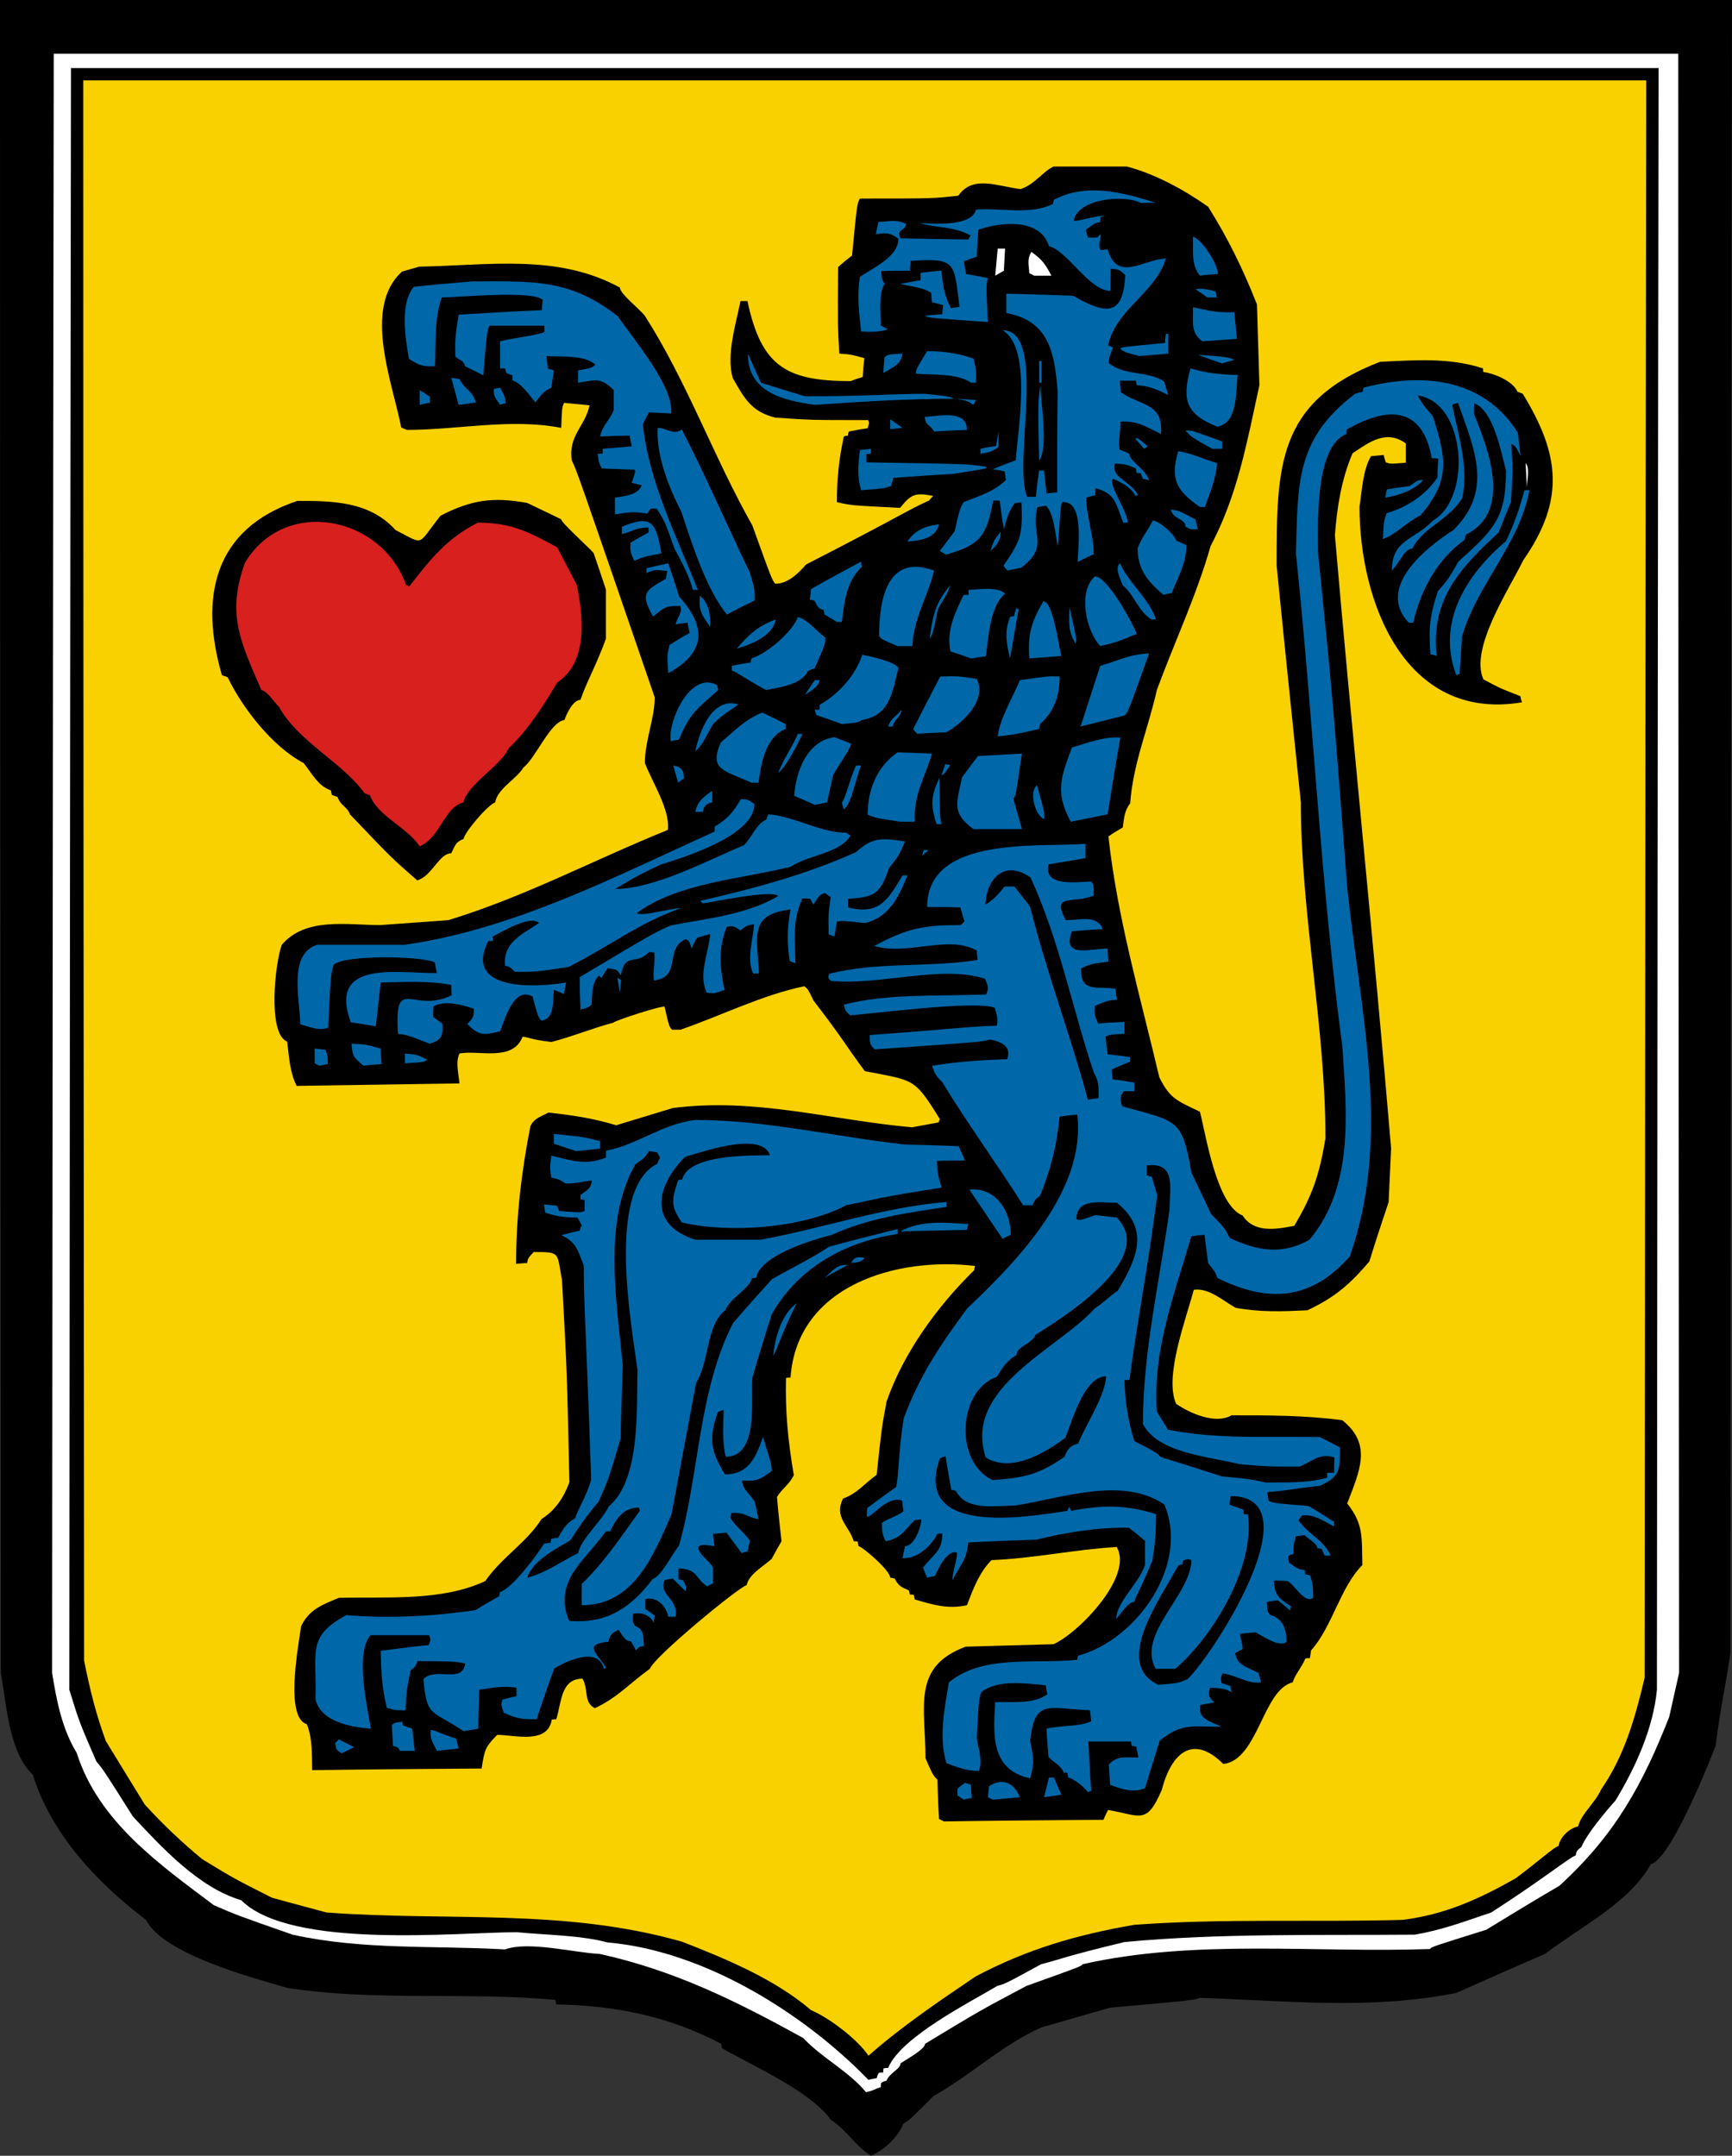
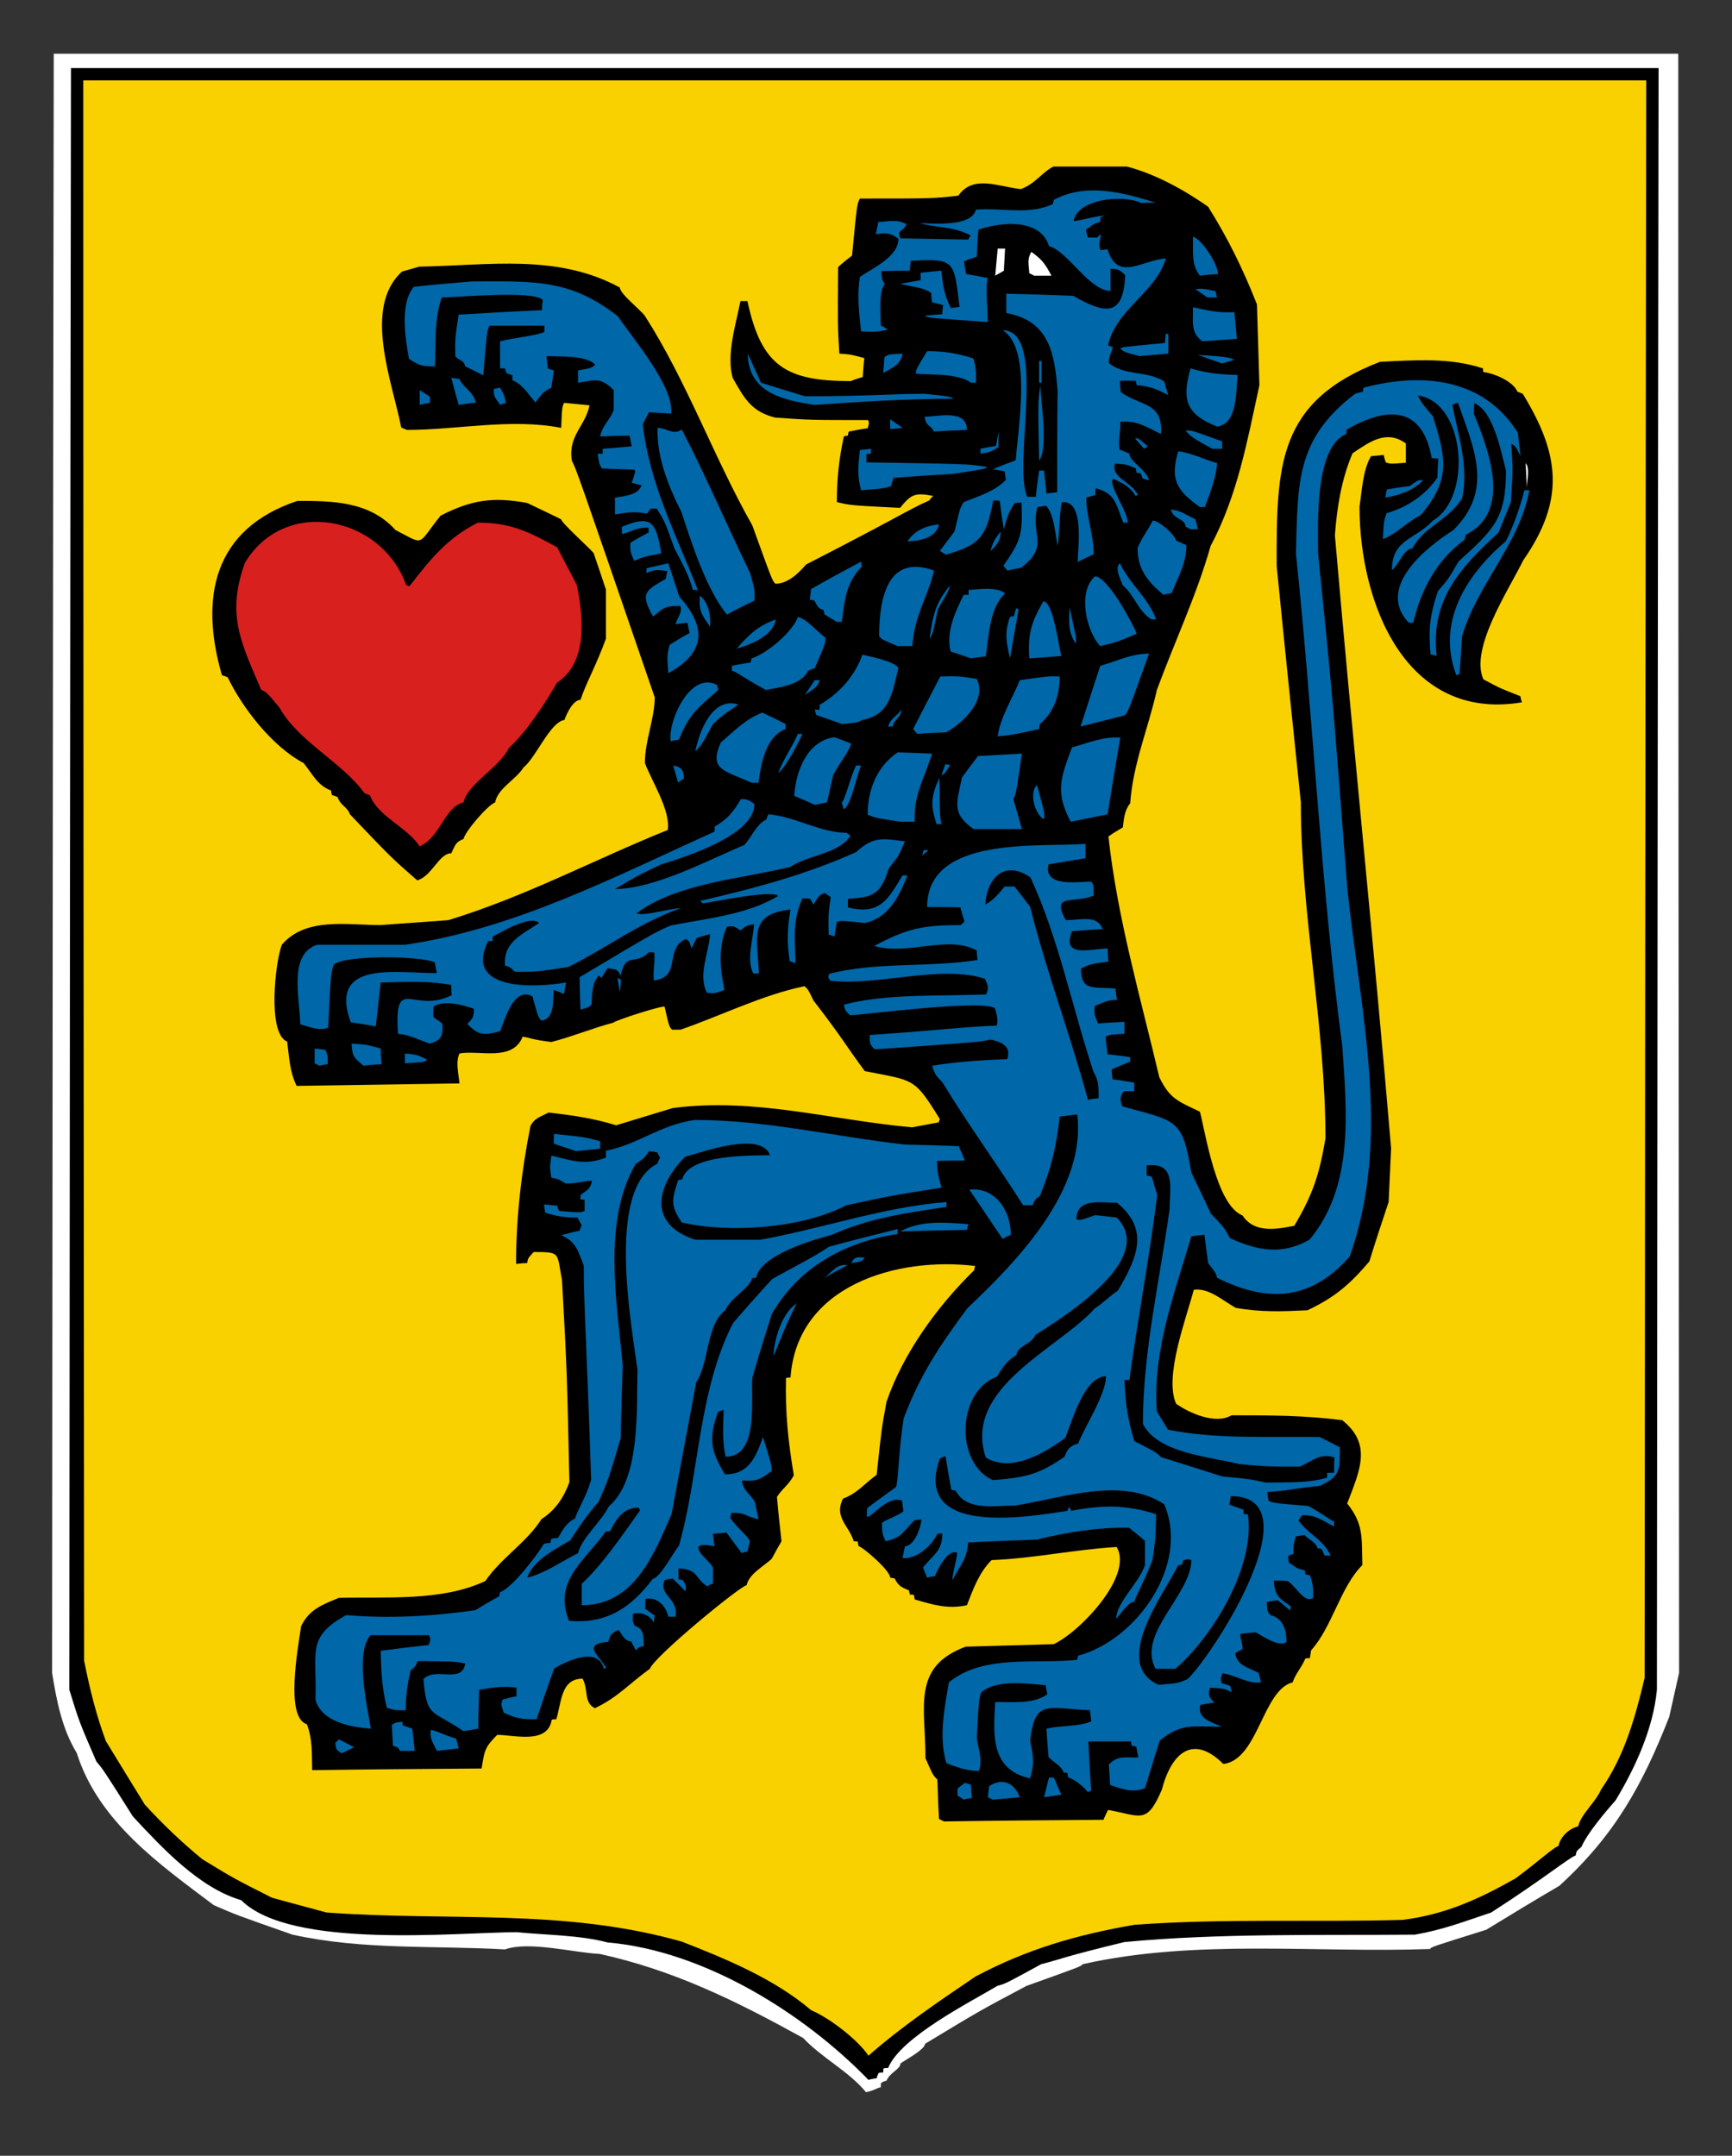
<svg xmlns="http://www.w3.org/2000/svg" version="1.0" width="266.742" height="332.006" id="svg3560">
  <rect width="100%" height="100%" fill="#333333" stroke="none" />
  <defs id="defs3562" />
  <g transform="translate(-449.438,-487.788)" id="layer1">
-     <path d="M 583.567,819.794 C 581.103,818.214 579.903,815.876 577.376,814.234 C 574.28,809.874 565.182,805.831 560.634,803.241 C 560.57,802.988 560.507,802.735 560.507,802.546 C 552.294,798.25 544.207,796.67 535.109,796.481 C 535.046,796.228 534.983,795.975 534.983,795.786 C 521.273,794.522 507.373,796.038 493.727,793.953 C 488.546,792.437 474.584,788.773 471.93,783.466 C 464.538,777.906 457.273,770.198 454.493,761.1 C 450.765,757.689 450.386,749.854 449.565,745.432 C 449.502,659.508 449.438,573.648 449.438,487.788 C 538.331,487.788 627.224,487.788 716.18,487.788 C 716.054,572.637 715.991,657.487 715.928,742.399 C 715.169,747.643 714.411,750.676 713.653,756.678 C 712.389,759.963 706.577,774.305 703.671,774.873 C 700.512,780.749 692.741,784.603 687.371,788.71 C 682.822,790.668 678.273,792.69 673.724,794.712 C 660.393,797.365 647.694,795.912 634.237,795.47 C 633.163,795.849 633.163,795.849 620.401,796.986 C 616.863,797.997 613.325,799.008 609.85,800.019 C 603.911,802.609 598.92,807.411 593.234,810.57 C 589.569,814.234 589.569,814.234 588.559,814.866 C 587.674,817.014 585.589,818.909 583.567,819.794 z" id="path489" style="fill:#000000;fill-rule:evenodd" />
    <path d="M 582.809,810.001 C 580.156,806.779 576.049,804.757 573.143,801.661 C 562.845,795.975 553.305,791.237 541.806,788.71 C 537.826,788.52 530.876,786.688 527.212,788.015 C 516.282,787.383 505.352,788.141 494.485,785.74 C 485.829,782.708 485.829,782.708 482.355,781.191 C 474.141,775 464.601,768.366 461.253,757.752 C 458.978,754.024 458.157,749.728 457.462,745.432 C 457.525,662.288 457.589,579.145 457.715,496.064 C 541.111,496.064 624.508,496.064 707.904,496.064 C 707.904,579.145 707.967,662.288 708.03,745.432 C 707.525,747.643 707.019,749.918 706.514,752.192 C 702.407,762.68 698.111,770.451 689.582,778.222 C 685.791,780.433 682.064,782.708 678.336,784.982 C 669.87,787.635 669.87,787.635 669.68,787.951 C 651.864,788.583 633.605,786.372 616.168,790.289 C 615.978,790.605 615.978,790.605 607.512,793.637 C 600.373,797.428 600.373,797.428 591.907,802.546 C 591.907,803.43 588.685,805.136 588.116,805.578 C 588.116,806.463 586.474,806.968 585.968,808.232 C 585.652,808.295 585.4,808.421 585.147,808.548 C 585.084,808.737 585.084,808.99 585.084,809.243 C 584.262,809.432 584.073,809.748 582.809,810.001 z" id="path491" style="fill:#ffffff;fill-rule:evenodd" />
    <path d="M 583.188,808.105 C 573.269,797.87 557.854,788.204 543.007,786.941 C 538.774,785.803 533.466,785.803 529.044,785.361 C 519.946,785.361 494.232,788.078 486.588,780.433 C 480.08,778.538 474.331,772.283 469.908,767.544 C 465.359,760.342 465.359,760.342 464.285,759.079 C 461.632,752.95 461.632,752.95 460.116,748.022 C 460.179,664.752 460.242,581.482 460.368,498.276 C 541.869,498.276 623.37,498.276 704.871,498.276 C 704.745,581.482 704.682,664.752 704.618,748.022 C 704.05,753.961 701.333,759.963 698.237,765.081 C 696.721,766.786 693.878,770.135 692.994,772.22 C 692.235,772.852 692.235,772.852 692.109,773.547 C 691.288,773.736 687.244,777.085 679.094,782.328 C 674.924,783.718 671.702,784.982 667.343,785.74 C 652.496,785.867 637.396,785.487 622.612,786.877 C 613.198,789.152 613.009,789.468 609.787,790.289 C 604.353,793.258 604.353,793.258 603.027,793.637 C 598.92,796.102 588.116,801.535 586.221,806.273 C 585.968,806.273 585.715,806.273 585.526,806.337 C 585.463,806.526 585.463,806.715 585.463,806.968 C 585.21,806.968 584.957,806.968 584.768,807.031 C 584.641,807.284 584.515,807.537 584.452,807.853 C 584.01,807.916 583.567,807.979 583.188,808.105 z" id="path493" style="fill:#000000;fill-rule:evenodd" />
    <path d="M 583.188,804.378 C 581.546,801.914 577.186,798.565 574.343,797.365 C 568.72,792.563 561.265,789.468 554.442,786.814 C 536.183,781.634 518.493,783.718 499.729,782.328 C 496.886,781.57 494.106,780.812 491.326,780.054 C 485.45,777.085 485.45,777.085 480.586,774.115 C 477.363,771.462 474.52,768.745 471.741,765.712 C 469.719,762.427 467.697,759.142 465.739,755.92 C 464.222,751.813 463.275,747.959 462.39,743.537 C 462.327,662.415 462.264,581.293 462.264,500.171 C 542.501,500.171 622.738,500.171 702.976,500.171 C 702.85,582.177 702.786,664.184 702.723,746.19 C 701.27,752.318 699.627,758.194 696.026,763.375 C 695.142,765.396 692.93,767.166 692.488,769.061 C 691.098,769.377 689.708,770.703 689.456,772.093 C 688.697,772.283 686.676,774.242 682.822,777.085 C 677.136,780.307 671.955,782.644 665.447,783.466 C 651.674,783.845 637.838,783.213 624.128,784.224 C 615.346,785.74 607.639,787.951 599.678,792.184 C 593.992,796.038 588.369,799.829 583.188,804.378 z" id="path495" style="fill:#f9d100;fill-opacity:1;fill-rule:evenodd" />
    <path d="M 594.813,768.303 C 594.561,768.176 594.308,768.05 594.055,767.924 C 593.929,765.902 593.866,763.88 593.802,761.858 C 593.107,761.164 593.107,761.164 591.97,758.573 C 591.97,750.613 589.822,744.484 598.162,741.388 C 602.648,741.262 607.133,741.136 611.682,741.009 C 615.536,739.304 624.065,730.522 621.412,726.036 C 614.967,726.415 608.586,727.805 602.142,728.058 C 600.247,729.953 599.299,732.543 598.351,735.007 C 595.382,735.639 593.171,734.944 590.328,734.123 C 590.264,733.87 590.201,733.617 590.201,733.428 C 589.949,733.365 589.759,733.365 589.569,733.365 C 589.506,733.112 589.443,732.922 589.443,732.733 C 588.243,732.228 587.8,732.038 587.232,730.901 C 586.979,730.838 586.726,730.774 586.537,730.774 C 586.537,729.637 582.304,726.036 581.672,725.91 C 581.609,725.657 581.546,725.404 581.546,725.215 C 581.293,725.151 581.103,725.151 580.914,725.151 C 580.219,722.751 577.818,721.487 579.271,718.581 C 581.419,717.823 582.683,716.18 584.452,714.916 C 585.21,707.777 585.21,707.777 585.968,703.67 C 588.559,696.152 593.802,688.95 599.489,683.39 C 599.489,683.137 599.552,682.948 599.615,682.758 C 587.674,681.305 572.195,685.665 571.184,699.943 C 570.932,699.943 570.679,699.943 570.489,700.006 C 570.363,705.376 570.805,709.673 571.69,714.98 C 570.932,716.496 569.921,717.001 569.099,718.328 C 569.289,720.603 569.542,722.877 569.794,725.151 C 569.289,726.036 568.784,726.92 568.278,727.868 C 566.951,729.069 564.803,730.206 564.424,731.912 C 563.287,732.164 550.272,742.841 549.514,744.8 C 546.418,747.011 544.649,749.159 541.048,750.865 C 539.279,749.981 540.1,747.959 539.153,746.316 C 535.804,746.316 535.931,749.918 535.109,752.571 C 534.856,752.571 534.604,752.571 534.414,752.634 C 533.782,756.488 528.665,754.972 526.011,754.972 C 524.053,756.931 524.053,757.436 523.611,760.153 C 514.892,760.216 506.173,760.279 497.518,760.405 C 497.454,758.005 497.581,755.541 496.696,753.329 C 493.285,752.318 495.37,741.388 495.812,738.23 C 497.075,735.639 499.034,734.944 501.624,733.87 C 508.953,733.681 517.482,734.439 524.179,731.28 C 526.643,727.679 530.497,725.404 532.835,721.74 C 534.983,720.35 536.246,718.454 537.131,716.054 C 536.752,698.869 536.752,698.869 535.994,684.97 C 535.172,680.673 535.867,680.61 531.634,680.61 C 530.75,681.558 530.75,681.558 530.623,682.316 C 530.055,682.316 529.486,682.379 528.918,682.442 C 528.918,675.303 529.739,668.227 531.129,661.214 C 531.761,659.951 532.645,659.824 533.909,659.129 C 537.826,659.572 540.795,660.014 544.333,661.088 C 547.24,660.203 550.146,659.319 553.052,658.434 C 565.751,656.792 577.313,660.267 589.885,661.404 C 591.212,661.151 592.602,660.898 593.992,660.646 C 594.055,660.456 594.118,660.267 594.182,660.14 C 590.201,653.696 590.264,654.264 582.62,652.748 C 579.587,648.642 579.208,647.694 574.722,641.881 C 573.901,640.176 573.901,640.176 573.332,639.67 C 566.699,641.06 560.634,644.156 554.252,646.367 C 553.81,646.367 553.368,646.367 552.926,646.367 C 552.483,645.862 552.483,645.862 551.788,642.829 C 551.283,642.64 544.081,644.977 543.891,645.293 C 541.111,645.988 537.384,647.504 534.351,648.263 C 531.192,647.884 530.939,647.568 529.928,647.441 C 528.412,651.358 523.168,649.463 520.199,650.032 C 519.567,651.358 520.073,653.19 520.199,654.644 C 511.796,654.77 503.456,654.896 495.117,655.023 C 494.043,652.811 493.98,650.663 493.664,648.199 C 490.568,646.999 491.831,635.879 492.842,633.289 C 496.507,628.993 502.888,630.257 508.005,630.257 C 511.48,630.004 514.955,629.751 518.493,629.498 C 530.434,625.834 540.732,620.274 552.294,615.599 C 552.673,612.503 549.83,608.144 548.756,605.301 C 548.756,601.826 550.272,598.414 550.272,595.192 C 538.268,560.254 538.268,560.254 537.51,558.738 C 536.878,554.884 539.595,553.431 540.227,550.209 C 538.9,550.082 537.573,549.956 536.31,549.83 C 535.994,550.525 535.994,550.525 535.867,553.684 C 528.096,552.167 519.883,553.999 512.112,553.999 C 511.796,553.873 511.48,553.747 511.228,553.62 C 509.901,546.734 505.225,535.172 511.354,529.612 C 512.238,529.36 513.123,529.107 514.007,528.854 C 524.748,528.665 535.299,526.832 544.902,532.076 C 544.902,533.024 547.998,535.425 548.756,536.436 C 555.263,546.608 559.37,558.232 565.309,568.72 C 568.341,577.123 568.341,577.123 568.847,577.692 C 570.742,577.692 572.385,576.112 573.585,574.722 C 588.369,567.141 589.127,566.383 592.539,564.866 C 592.728,564.613 592.918,564.361 593.171,564.171 C 590.328,563.603 589.759,563.919 588.053,566.003 C 580.472,565.624 580.472,565.624 578.324,565.119 C 578.324,561.518 578.639,558.485 579.398,555.01 C 579.587,554.947 579.777,554.884 580.029,554.884 C 580.029,554.631 580.093,554.442 580.156,554.252 C 581.103,554.063 582.051,553.873 583.062,553.747 C 583.315,552.925 583.315,552.925 583.125,552.483 C 574.28,552.483 574.28,552.483 568.847,552.104 C 565.246,551.22 564.108,549.261 562.276,545.976 C 561.265,542.374 562.782,537.699 563.477,534.161 C 563.792,534.161 564.171,534.161 564.551,534.161 C 566.699,544.207 570.489,546.481 580.472,546.481 C 581.04,546.228 581.672,546.039 582.304,545.849 C 582.367,544.839 582.43,543.891 582.557,542.943 C 580.472,542.374 580.472,542.374 578.703,542.248 C 578.45,538.078 578.45,538.078 578.513,528.917 C 579.208,528.286 579.903,527.717 580.661,527.148 C 581.419,519.251 581.419,519.251 581.862,518.366 C 593.107,518.366 593.107,518.366 597.025,517.924 C 599.299,514.702 602.963,516.471 606.628,516.913 C 608.839,516.155 609.976,514.26 611.682,513.438 C 615.41,513.438 619.2,513.438 622.991,513.438 C 627.351,514.576 631.836,517.04 635.501,519.63 C 638.596,524.558 640.871,529.233 643.019,534.667 C 643.145,538.773 643.272,542.943 643.398,547.113 C 641.503,555.768 640.049,564.045 635.88,571.879 C 633.732,579.461 630.32,586.663 627.603,594.055 C 626.276,599.994 623.939,605.364 623.497,611.492 C 622.612,612.63 622.549,613.767 622.359,615.22 C 621.601,615.662 620.843,616.104 620.148,616.61 C 621.475,628.993 625.139,641.629 627.982,653.696 C 629.625,657.044 630.825,657.36 634.237,659.003 C 635.121,662.351 636.764,673.408 640.808,674.987 C 642.577,677.704 645.925,677.135 648.768,676.567 C 651.611,671.765 652.622,668.733 653.57,663.11 C 653.57,645.799 649.779,628.614 649.779,611.366 C 648.515,599.172 647.252,587.042 646.052,574.912 C 646.052,559.622 646.052,549.64 661.973,543.512 C 667.28,543.259 672.65,542.817 677.831,544.523 C 677.831,544.712 677.831,544.902 677.894,545.091 C 679.6,545.281 682.506,546.544 683.138,548.124 C 683.39,548.187 683.643,548.313 683.959,548.44 C 689.645,557.727 690.529,564.74 684.022,574.09 C 681.874,578.513 675.746,587.674 677.894,592.412 C 680.484,593.802 680.484,593.802 683.58,595.003 C 683.643,595.319 683.706,595.634 683.833,595.95 C 665.827,598.983 658.814,580.535 658.814,565.814 C 659.193,563.35 659.319,560.191 660.583,558.043 C 661.214,557.98 661.846,557.917 662.541,557.853 C 662.604,558.232 662.731,558.611 662.857,558.991 C 663.552,559.243 663.552,559.243 665.953,559.054 C 665.953,558.043 665.953,557.032 665.953,556.084 C 662.983,553.936 660.456,555.768 657.74,557.601 C 656.034,561.581 655.339,565.94 655.023,570.236 C 657.74,601.7 661.025,633.163 663.678,664.626 C 663.552,667.343 663.426,670.122 663.299,672.902 C 662.289,675.935 661.278,678.967 660.33,682.063 C 657.361,685.538 655.086,687.56 650.79,689.582 C 646.873,689.771 643.588,689.898 639.734,689.202 C 637.712,688.065 635.627,686.107 633.289,686.423 C 632.152,690.782 628.677,699.817 630.573,703.986 C 632.658,705.44 636.638,707.209 639.102,705.755 C 644.851,705.755 650.474,705.755 656.16,706.514 C 660.835,710.241 658.814,714.348 656.918,719.339 C 659.509,722.561 659.13,724.709 659.256,728.816 C 655.844,732.228 654.644,738.293 651.359,741.957 C 651.295,742.336 651.232,742.715 651.169,743.157 C 650.916,743.157 650.664,743.157 650.474,743.221 C 649.779,744.8 649.021,745.432 648.515,746.885 C 643.903,748.022 643.208,758.826 637.838,759.458 C 633.226,754.846 629.878,757.625 628.361,763.438 C 626.024,768.871 625.139,767.418 620.085,766.534 C 619.832,767.039 619.579,767.544 619.39,768.05 C 611.177,768.113 602.963,768.176 594.813,768.303 z" id="path497" style="fill:#000000;fill-rule:evenodd" />
    <path d="M 597.846,764.954 C 597.53,764.701 597.214,764.512 596.898,764.322 C 596.898,763.943 596.898,763.564 596.898,763.248 C 597.277,762.932 597.656,762.617 598.035,762.364 C 598.351,762.427 598.667,762.553 598.983,762.68 C 598.983,763.312 599.046,764.007 599.109,764.701 C 598.667,764.765 598.225,764.828 597.846,764.954 z" id="path499" style="fill:#0067a9;fill-opacity:1;fill-rule:evenodd" />
    <path d="M 602.332,764.954 C 602.079,764.828 601.826,764.701 601.573,764.575 C 601.637,764.007 601.7,763.438 601.763,762.869 C 603.785,761.543 605.617,762.301 606.501,764.575 C 605.111,764.701 603.722,764.828 602.332,764.954 z" id="path501" style="fill:#0067a9;fill-opacity:1;fill-rule:evenodd" />
    <path d="M 610.229,764.575 C 610.482,763.564 610.734,762.553 610.987,761.543 C 611.24,761.543 611.493,761.543 611.745,761.543 C 612.124,762.427 612.503,763.312 612.883,764.196 C 611.998,764.322 611.114,764.449 610.229,764.575 z" id="path503" style="fill:#0067a9;fill-opacity:1;fill-rule:evenodd" />
    <path d="M 616.989,763.817 C 616.484,763.059 614.841,761.732 613.957,761.543 C 613.893,761.29 613.83,761.037 613.83,760.848 C 613.641,760.784 613.451,760.784 613.262,760.784 C 612.819,759.647 611.745,759.268 610.924,758.384 C 610.798,756.931 610.671,755.477 610.608,754.024 C 612.883,753.456 615.473,753.772 617.495,752.887 C 617.431,752.318 617.368,751.75 617.305,751.181 C 610.608,750.865 608.839,749.475 608.081,755.856 C 608.586,758.32 608.776,759.268 608.081,761.669 C 602.016,760.342 602.395,755.035 602.711,749.918 C 605.427,749.854 608.523,750.297 610.734,748.717 C 610.608,748.212 610.545,747.77 610.482,747.327 C 607.575,747.075 603.027,746.38 600.563,748.401 C 600.183,749.539 600.183,749.539 599.868,755.477 C 600.12,757.183 600.815,758.889 600.183,760.532 C 598.415,760.532 596.835,759.963 595.192,759.331 C 593.992,755.351 594.876,750.992 595.572,746.885 C 600.879,742.526 608.776,744.105 615.346,743.41 C 615.346,743.157 615.41,742.968 615.473,742.778 C 624.444,740.378 632.721,728.816 628.74,719.465 C 622.17,715.106 613.072,718.518 605.743,719.655 C 602.711,719.655 598.225,720.539 596.646,717.38 C 596.393,717.317 596.14,717.254 595.95,717.254 C 595.635,715.485 595.319,713.779 595.066,712.073 C 594.75,712.137 594.434,712.263 594.182,712.389 C 589.885,724.583 607.828,721.361 613.83,720.476 C 613.893,720.223 614.02,720.034 614.146,719.844 C 614.209,720.034 614.273,720.223 614.399,720.476 C 619.2,719.528 622.928,719.528 627.477,720.982 C 627.477,723.509 627.351,725.657 626.908,728.121 C 625.392,731.912 624.318,733.681 624.128,734.502 C 623.118,734.502 622.043,736.397 621.349,737.092 C 621.349,734.565 624.823,731.659 625.771,728.816 C 625.771,727.552 625.771,726.289 625.771,725.088 C 624.95,724.393 624.128,723.698 623.307,723.067 C 618.442,723.003 613.767,723.761 609.092,724.899 C 605.554,725.025 602.016,725.151 598.541,725.341 C 598.351,728.058 597.277,728.816 596.14,731.153 C 596.077,729.953 596.835,728.058 596.835,726.92 C 595.319,726.352 593.866,729.511 593.423,730.522 C 592.981,730.585 592.602,730.648 592.223,730.774 C 591.97,730.206 591.781,729.7 591.591,729.195 C 593.297,727.047 594.561,726.668 594.561,723.951 C 594.308,723.951 594.055,723.951 593.802,724.014 C 592.855,725.91 590.643,727.931 588.432,727.742 C 588.559,727.11 588.685,726.478 588.811,725.91 C 590.264,725.91 591.275,723.003 591.338,721.803 C 590.959,721.803 590.58,721.866 590.264,721.929 C 588.685,723.509 588.306,724.646 585.842,725.151 C 585.273,724.141 585.273,723.509 585.273,722.308 C 585.779,721.866 587.99,721.108 588.559,720.539 C 588.495,719.971 588.432,719.402 588.369,718.897 C 586.095,718.012 583.504,721.74 582.936,721.361 C 582.936,720.918 582.936,720.476 582.999,720.034 C 584.452,718.96 585.905,717.886 587.421,716.812 C 587.8,716.054 587.8,711.189 588.622,706.198 C 591.086,699.627 594.118,695.078 598.415,689.266 C 606.185,681.937 616.736,671.007 615.346,659.445 C 614.399,659.508 613.514,659.635 612.63,659.761 C 612.124,664.436 611.366,667.595 609.597,671.955 C 608.839,672.523 608.839,672.523 608.46,673.408 C 607.955,673.408 607.449,673.408 607.007,673.408 C 602.963,667.027 598.478,660.898 594.561,654.454 C 593.613,653.506 593.423,653.254 592.981,651.927 C 596.772,651.295 600.626,651.042 604.543,650.916 C 605.301,648.831 603.469,648.199 601.952,647.884 C 600.436,648.263 600.436,648.263 584.136,649.4 C 583.315,648.578 583.378,648.326 583.378,647.188 C 595.129,646.367 597.025,645.988 602.963,645.735 C 603.153,644.598 602.963,644.156 602.648,643.019 C 600.057,641.755 582.809,644.03 580.345,644.156 C 579.587,643.398 579.587,643.398 579.398,642.513 C 586.095,640.744 594.371,641.25 601.321,640.934 C 601.763,639.86 601.573,639.544 601.131,638.533 C 594.371,636.322 584.957,639.607 577.376,638.849 C 576.934,638.343 576.934,638.343 577.123,637.775 C 584.326,635.879 592.539,636.827 599.994,635.627 C 599.931,635.121 599.868,634.616 599.868,634.174 C 595.445,631.71 589.254,634.995 584.073,633.479 C 589.127,630.762 591.591,630.257 597.404,630.257 C 597.593,630.067 597.783,629.877 597.972,629.688 C 597.72,628.93 597.53,628.235 597.34,627.54 C 595.635,627.477 593.929,627.477 592.223,627.477 C 592.223,616.42 609.471,618.316 616.61,617.747 C 616.61,618.442 616.61,619.2 616.61,619.958 C 614.715,620.274 612.819,620.59 610.924,620.906 C 610.04,624.507 615.536,623.56 617.495,623.56 C 617.874,624.065 617.874,624.065 617.874,625.708 C 614.778,627.034 611.24,625.265 613.577,629.498 C 615.915,629.498 618.379,628.614 619.264,630.888 C 617.684,630.951 616.105,631.078 614.525,631.204 C 612.946,635.374 617.179,633.921 620.022,633.858 C 620.022,634.49 620.085,635.184 620.148,635.879 C 617.368,636.259 617.368,636.259 615.915,636.953 C 615.915,640.618 618,639.67 621.222,640.049 C 621.285,640.618 621.349,641.186 621.475,641.755 C 620.022,641.881 620.022,641.881 618.063,642.703 C 617.874,643.903 618.063,644.345 618.569,645.419 C 619.895,645.293 621.222,645.23 622.612,645.167 C 622.612,645.735 622.612,646.367 622.612,646.999 C 620.401,647.125 620.401,647.125 619.706,647.441 C 619.769,648.326 619.895,649.21 620.022,650.158 C 621.159,650.284 622.296,650.411 623.497,650.6 C 623.497,650.79 623.497,651.042 623.497,651.295 C 622.549,651.674 621.601,652.053 620.653,652.496 C 620.653,653.001 620.717,653.506 620.78,654.012 C 621.854,654.138 622.991,654.328 624.128,654.517 C 624.128,654.96 624.128,655.402 624.128,655.844 C 623.56,655.844 623.054,655.844 622.549,655.844 C 621.854,656.539 621.917,657.36 622.296,658.182 C 630.636,660.519 631.52,659.951 632.91,668.354 C 633.921,670.438 634.932,672.587 635.943,674.735 C 637.965,676.819 637.965,676.819 638.849,678.462 C 643.082,680.421 646.873,681.116 651.106,678.715 C 657.992,670.502 656.855,659.066 656.16,648.894 C 652.812,623.749 651.674,598.225 649.021,573.016 C 649.337,562.086 648.958,555.453 658.119,548.44 C 658.498,548.313 658.877,548.187 659.319,548.124 C 659.319,547.871 659.382,547.682 659.446,547.492 C 668.543,545.091 677.957,546.039 683.201,554.442 C 683.327,555.642 683.453,556.842 683.643,558.043 C 682.822,556.463 682.822,556.463 682.19,556.148 C 682.443,560.191 682.443,560.191 682.127,565.119 C 681.495,566.635 680.863,568.215 680.231,569.794 C 674.292,575.291 669.744,580.092 670.691,588.811 C 670.375,588.685 670.059,588.622 669.744,588.558 C 669.428,584.578 669.617,582.683 670.881,578.829 C 672.524,576.933 672.524,576.933 674.04,574.28 C 679.536,569.289 681.369,567.646 681.369,560.254 C 680.61,557.411 679.473,551.093 676.504,549.893 C 676.441,550.398 676.441,550.967 676.441,551.535 C 678.715,557.095 682.316,566.572 675.24,570.11 C 675.114,570.363 675.051,570.616 674.988,570.931 C 670.628,574.09 668.227,578.766 667.09,583.694 C 666.837,583.694 666.585,583.694 666.395,583.694 C 661.278,578.26 669.112,572.069 673.282,569.415 C 679.41,563.287 676.567,557.158 673.977,549.83 C 673.661,549.893 673.345,550.019 673.092,550.145 C 674.04,554.821 675.682,559.812 674.608,564.55 C 672.46,567.962 668.606,568.973 666.964,572.258 C 665.7,572.258 664.879,574.722 663.805,575.607 C 663.805,570.805 667.28,570.995 670.123,567.962 C 676.188,564.424 675.177,549.703 667.785,548.692 C 668.417,549.893 668.417,549.893 670.123,551.915 C 672.144,558.359 672.903,561.644 668.227,567.141 C 666.332,568.025 664.31,570.173 662.415,570.805 C 662.541,568.088 662.541,568.088 662.983,566.825 C 666.079,565.94 668.985,564.045 670.818,561.328 C 670.818,560.317 670.881,559.37 670.944,558.422 C 670.565,558.359 670.249,558.359 669.933,558.359 C 668.543,550.398 663.236,550.272 656.855,553.936 C 656.792,554.126 656.792,554.378 656.792,554.631 C 651.864,556.59 652.433,568.594 652.433,572.953 C 654.707,595.508 654.707,595.508 656.918,624.444 C 658.877,643.461 663.868,662.857 657.297,681.305 C 651.295,688.129 644.662,688.444 636.891,684.59 C 636.638,683.769 636.638,683.769 635.501,682.316 C 635.311,680.863 635.121,679.41 634.932,677.957 C 634.237,678.02 633.542,678.083 632.91,678.209 C 630.32,686.991 626.908,695.9 627.603,705.187 C 628.172,706.071 628.74,707.019 629.309,707.967 C 636.701,709.483 644.977,708.978 652.685,709.104 C 653.696,709.609 654.707,710.115 655.781,710.683 C 655.781,714.158 655.907,715.169 652.685,716.622 C 648.895,717.001 647.757,717.38 644.598,717.57 C 644.662,718.012 644.725,718.454 644.788,718.897 C 645.546,719.276 645.546,719.276 650.916,719.718 C 653.57,721.171 654.202,721.866 654.897,722.119 C 654.897,722.372 654.897,722.624 654.897,722.877 C 653.254,722.056 651.927,720.982 649.969,721.171 C 649.779,721.424 649.589,721.677 649.4,721.929 C 651.043,724.204 653.064,724.709 654.391,727.363 C 654.075,727.363 653.759,727.363 653.443,727.363 C 653.254,726.984 653.128,726.668 653.001,726.352 C 652.748,726.289 652.496,726.226 652.306,726.226 C 652.306,725.467 650.853,724.772 650.348,724.204 C 649.905,724.267 649.463,724.33 649.021,724.393 C 648.642,725.72 648.642,725.72 648.642,727.11 C 648.326,727.173 648.073,727.299 647.821,727.426 C 647.821,727.742 647.884,728.058 647.947,728.437 C 649.274,729.384 649.274,729.384 650.411,729.637 C 650.411,729.827 650.411,730.016 650.474,730.269 C 650.664,730.269 650.916,730.332 651.169,730.395 C 651.674,731.659 651.674,732.48 651.674,733.87 C 650.348,734.881 648.768,731.722 647.694,731.28 C 646.999,731.217 646.304,731.217 645.609,731.217 C 645.799,733.617 646.367,733.87 648.263,735.197 C 648.2,735.386 648.136,735.576 648.136,735.829 C 647.505,735.26 646.873,734.755 646.241,734.249 C 645.672,734.312 645.104,734.376 644.535,734.502 C 644.598,735.955 644.598,735.955 645.104,736.524 C 646.999,737.029 647.568,738.735 647.568,740.63 C 646.557,741.641 643.651,739.619 642.829,739.177 C 642.008,739.24 641.187,739.304 640.429,739.43 C 640.492,740.441 640.808,740.693 640.808,741.767 C 640.429,741.957 640.049,742.147 639.67,742.399 C 639.986,744.358 641.629,744.547 643.272,745.432 C 643.398,745.874 643.524,746.38 643.651,746.885 C 641.692,747.201 639.734,745.748 637.712,745.495 C 637.396,746.316 637.396,746.316 637.586,747.011 C 638.028,747.138 638.47,747.264 638.912,747.454 C 638.976,747.77 639.039,748.085 639.165,748.401 C 637.965,747.833 637.965,747.833 635.817,747.706 C 635.374,748.907 635.69,749.223 636.448,749.981 C 635.69,750.107 634.995,750.233 634.3,750.36 C 633.795,752.445 635.88,752.95 637.586,753.708 C 633.353,753.772 631.52,753.013 628.045,755.856 C 627.287,758.257 626.529,760.721 625.771,763.185 C 623.939,763.943 622.17,763.312 620.401,762.68 C 620.338,761.606 620.275,760.532 620.211,759.521 C 621.664,758.068 622.738,758.51 624.76,758.447 C 624.634,757.878 624.508,757.309 624.444,756.804 C 624.192,756.741 623.939,756.678 623.749,756.678 C 623.686,756.425 623.623,756.172 623.623,755.983 C 621.412,755.983 619.2,755.983 617.052,755.983 C 617.179,758.51 617.305,761.037 617.495,763.564 C 617.305,763.627 617.116,763.691 616.989,763.817 z" id="path505" style="fill:#0067a9;fill-opacity:1;fill-rule:evenodd" />
    <path d="M 502.066,757.815 C 501.119,757.246 501.245,757.183 501.056,756.235 C 501.245,756.046 501.435,755.856 501.624,755.667 C 502.382,756.046 503.14,756.425 503.962,756.867 C 503.33,757.183 502.698,757.499 502.066,757.815 z" id="path507" style="fill:#0067a9;fill-opacity:1;fill-rule:evenodd" />
    <path d="M 511.038,757.436 C 510.722,756.867 510.722,756.867 509.964,756.678 C 509.901,755.604 509.838,754.53 509.774,753.456 C 510.28,753.077 510.28,753.077 511.417,752.95 C 511.417,753.14 511.417,753.329 511.48,753.519 C 511.922,753.645 512.428,753.835 512.933,754.024 C 513.06,755.161 513.186,756.299 513.312,757.436 C 512.554,757.436 511.796,757.436 511.038,757.436 z" id="path509" style="fill:#0067a9;fill-opacity:1;fill-rule:evenodd" />
    <path d="M 516.724,757.436 C 516.155,756.235 515.587,755.604 515.776,754.214 C 516.471,754.214 517.482,754.909 519.693,755.541 C 519.82,756.046 519.946,756.551 520.073,757.057 C 518.935,757.183 517.798,757.309 516.724,757.436 z" id="path511" style="fill:#0067a9;fill-opacity:1;fill-rule:evenodd" />
    <path d="M 520.831,754.403 C 515.776,750.992 515.208,752.382 514.639,746.38 C 516.598,744.421 520.578,747.201 521.083,743.979 C 519.504,743.663 519.504,743.663 513.755,743.6 C 513.439,744.421 513.439,744.421 512.681,745.053 C 512.175,747.201 511.922,748.97 511.922,751.181 C 510.28,751.181 510.28,751.181 509.016,750.802 C 508.258,747.77 508.132,745.179 508.069,742.02 C 510.532,741.704 512.996,741.388 515.46,741.136 C 515.776,740.314 515.776,740.314 515.524,739.619 C 512.491,739.619 509.458,739.619 506.489,739.619 C 504.088,742.526 505.984,750.486 506.552,754.024 C 503.393,753.772 498.908,752.95 498.023,749.539 C 498.276,742.147 496.57,739.935 502.761,736.524 C 509.269,737.092 516.155,736.713 522.663,735.765 C 523.863,735.007 525.064,734.312 526.327,733.617 C 526.327,733.365 526.39,733.175 526.454,732.986 C 528.349,732.354 532.14,727.299 533.214,725.53 C 533.53,725.467 533.846,725.404 534.225,725.404 C 534.225,725.151 534.288,724.962 534.351,724.772 C 534.667,724.709 534.983,724.646 535.362,724.646 C 536.183,723.256 536.625,722.372 538.015,721.613 C 538.331,720.413 539.721,718.328 540.479,715.675 C 539.721,692.741 539.342,689.076 539.342,682.695 C 538.458,680.484 538.205,679.031 535.867,678.02 C 536.815,677.767 537.763,677.514 538.71,677.325 C 538.774,677.009 538.9,676.756 539.026,676.504 C 538.774,676.061 538.584,675.682 538.394,675.303 C 536.436,675.303 535.109,675.114 533.403,674.545 C 533.34,674.103 533.277,673.661 533.214,673.281 C 533.846,673.345 534.541,673.408 535.235,673.471 C 535.299,673.724 535.425,673.976 535.551,674.292 C 538.774,674.545 538.774,674.545 539.468,674.292 C 539.468,673.724 539.468,673.155 539.468,672.587 C 539.216,672.523 539.026,672.523 538.837,672.523 C 538.837,672.271 538.837,672.018 538.837,671.828 C 539.848,671.07 540.416,670.881 540.606,669.617 C 539.216,669.68 538.458,670.059 536.562,670.059 C 535.425,669.364 535.425,669.364 534.351,669.175 C 534.098,667.595 534.098,667.595 534.351,665.763 C 537.763,666.584 539.468,667.279 542.754,666.079 C 542.754,665.7 542.754,665.321 542.754,665.005 C 547.555,664.121 551.22,660.962 556.464,660.267 C 567.33,660.267 578.008,662.857 588.811,664.057 C 591.528,664.121 594.308,664.184 597.088,664.31 C 597.404,665.005 597.72,665.763 598.035,666.521 C 596.582,666.521 595.129,666.521 593.739,666.584 C 593.802,668.354 593.802,668.354 594.434,670.691 C 586.537,671.955 586.537,671.955 579.777,673.408 C 573.017,676.946 561.834,677.767 554.442,676.061 C 552.61,673.408 552.926,672.46 553.873,669.554 C 554.063,669.491 554.252,669.428 554.505,669.428 C 555.453,665.51 565.182,665.763 568.025,665.7 C 566.699,661.909 557.411,665.258 554.947,665.953 C 550.462,670.438 549.198,676.377 556.527,678.715 C 559.875,678.715 563.224,678.715 566.572,678.715 C 576.239,676.946 585.337,673.724 595.192,672.902 C 595.192,673.155 595.192,673.408 595.192,673.661 C 588.938,674.608 583.315,675.366 577.565,677.957 C 574.659,678.715 566.572,681.052 565.877,684.59 C 565.625,684.59 565.435,684.59 565.246,684.654 C 564.866,686.233 561.96,687.623 561.139,689.582 C 558.169,691.793 558.675,697.669 556.653,700.701 C 555.39,707.461 554.126,714.221 552.862,720.982 C 550.083,727.363 547.05,735.007 539.026,735.007 C 539.026,733.87 539.026,732.796 539.026,731.722 C 542.311,728.626 545.344,724.141 547.998,720.413 C 547.934,720.223 547.871,720.097 547.808,719.971 C 545.407,719.971 544.333,721.74 543.386,723.635 C 543.133,723.635 542.88,723.635 542.691,723.698 C 539.468,728.247 534.604,731.217 537.068,737.408 C 542.88,737.914 546.608,735.386 549.956,730.964 C 551.22,730.648 552.989,727.047 554,725.846 C 557.159,714.727 556.969,701.965 562.339,691.54 C 564.298,689.266 566.32,686.991 568.341,684.78 C 570.995,683.264 574.596,681.495 577.123,679.789 C 580.598,678.841 584.136,677.957 587.674,677.072 C 587.674,677.325 587.674,677.578 587.674,677.83 C 579.524,679.031 572.322,683.074 568.278,690.213 C 567.267,693.435 566.256,696.658 565.309,699.943 C 565.056,703.418 566.32,712.137 561.202,712.137 C 560.634,709.799 560.823,707.398 560.886,704.934 C 560.57,704.997 560.254,705.124 560.002,705.25 C 558.549,709.357 558.864,711.189 561.076,714.853 C 564.803,714.853 565.814,712.2 566.951,709.104 C 568.278,713.4 568.278,713.4 568.278,714.348 C 566.446,715.675 566.067,715.927 563.729,715.801 C 563.729,717.128 565.056,718.012 565.688,719.086 C 565.877,719.971 566.067,720.855 566.256,721.74 C 564.487,721.487 564.298,720.666 562.087,720.792 C 562.023,721.045 561.96,721.297 561.897,721.55 C 562.845,723.003 564.235,723.951 564.93,725.088 C 564.803,725.594 564.677,726.162 564.551,726.731 C 564.235,726.794 563.919,726.857 563.666,726.984 C 562.845,725.91 562.087,724.836 561.328,723.825 C 560.634,723.888 559.938,723.951 559.244,724.014 C 559.307,724.646 559.37,725.278 559.496,725.91 C 557.664,725.657 557.664,725.657 556.969,725.973 C 556.969,727.173 558.612,728.058 559.244,729.195 C 559.244,730.016 559.244,730.838 559.244,731.659 C 558.928,731.785 558.612,731.912 558.359,732.101 C 556.337,730.774 557.095,729.511 553.936,729.321 C 553.936,729.89 553.936,730.458 553.936,731.027 C 554.126,731.027 554.379,731.09 554.631,731.153 C 555.137,732.101 555.137,732.101 555.011,732.859 C 554.316,732.164 553.684,731.532 553.052,730.901 C 552.61,730.964 552.167,731.027 551.788,731.153 C 550.841,733.554 553.936,733.87 553.494,736.776 C 553.115,736.776 552.736,736.776 552.357,736.776 C 552.041,735.134 550.588,733.617 548.819,734.06 C 548.819,734.565 548.819,735.071 548.819,735.576 C 549.261,735.892 549.767,736.208 550.272,736.587 C 550.209,736.966 550.146,737.345 550.146,737.724 C 549.577,736.524 548.187,736.018 546.924,736.334 C 546.86,737.471 546.86,737.471 547.176,738.166 C 548.756,738.735 548.44,739.809 548.629,741.262 C 547.808,741.452 547.808,741.452 547.366,741.957 C 547.113,741.452 546.86,741.009 546.608,740.567 C 545.66,740.567 545.218,739.493 544.712,738.798 C 543.638,739.304 543.449,739.43 543.133,740.63 C 539.089,741.009 541.49,742.526 542.817,744.674 C 542.691,744.674 542.564,744.737 542.438,744.8 C 541.553,741.199 536.499,743.726 534.793,744.737 C 533.846,747.327 532.961,749.918 532.076,752.571 C 529.802,752.571 529.107,752.508 527.022,751.56 C 526.58,750.297 526.58,750.297 526.833,749.539 C 527.528,749.349 528.223,749.159 528.981,749.033 C 528.981,748.591 528.981,748.149 528.981,747.706 C 527.022,747.39 525.253,747.706 523.231,748.022 C 523.168,749.981 523.105,752.003 523.105,754.024 C 522.347,754.151 521.589,754.277 520.831,754.403 z" id="path513" style="fill:#0067a9;fill-opacity:1;fill-rule:evenodd" />
    <path d="M 627.856,747.264 C 620.59,743.979 628.551,733.428 630.888,728.879 C 631.078,728.816 631.268,728.753 631.52,728.753 C 631.52,728.5 631.584,728.31 631.647,728.121 C 632.405,727.868 632.405,727.868 632.91,728.058 C 632.91,733.365 624.444,739.43 627.414,744.8 C 628.425,744.8 629.435,744.8 630.446,744.8 C 636.132,739.935 642.766,729.132 641.629,721.045 C 641.376,720.982 641.187,720.982 640.997,720.982 C 640.934,720.729 640.934,720.476 640.934,720.287 C 640.176,720.034 639.481,719.781 638.786,719.528 C 638.849,719.086 638.912,718.644 638.976,718.202 C 651.927,718.202 636.448,742.399 632.342,746.38 C 630.888,747.011 630.888,747.011 627.856,747.264 z" id="path515" style="fill:#000000;fill-rule:evenodd" />
    <path d="M 530.623,730.774 C 531.508,728.121 534.983,726.352 537.257,725.025 C 538.521,723.067 540.037,720.855 541.617,719.086 C 543.133,715.675 543.133,715.675 545.028,709.293 C 545.091,705.566 545.218,701.838 545.344,698.111 C 544.46,688.381 542.185,675.935 547.303,667.09 C 548.756,666.079 548.756,666.079 549.388,665.068 C 549.767,665.131 550.209,665.195 550.651,665.258 C 550.778,665.51 550.904,665.763 551.093,666.079 C 550.904,666.395 550.778,666.711 550.651,667.027 C 542.691,671.007 546.797,692.298 547.619,698.806 C 547.429,704.366 548.187,715.611 543.196,719.781 C 542.059,722.119 539.026,724.646 538.458,726.984 C 535.678,728.374 533.53,730.016 530.623,730.774 z" id="path517" style="fill:#000000;fill-rule:evenodd" />
    <path d="M 644.409,716.117 C 641.755,715.548 641.755,715.548 637.649,715.169 C 634.49,714.158 631.331,713.147 628.235,712.2 C 627.477,711.442 627.477,711.442 624.128,709.736 C 623.118,706.45 622.738,703.797 622.612,700.322 C 622.865,700.322 623.118,700.322 623.37,700.322 C 624.697,690.592 626.213,683.074 627.666,671.828 C 627.351,670.881 627.098,669.933 626.845,669.048 C 626.529,668.922 626.276,668.859 626.024,668.796 C 626.024,668.29 626.024,667.785 626.024,667.279 C 630.636,666.711 629.562,670.754 629.562,674.04 C 628.045,684.97 625.455,696.026 625.455,707.082 C 627.73,711.631 635.88,712.137 640.302,713.274 C 644.598,713.653 644.598,713.653 649.653,713.653 C 651.611,712.768 652.812,711.505 654.96,712.263 C 654.897,713.021 654.897,713.779 654.897,714.601 C 654.517,714.601 654.138,714.601 653.823,714.601 C 653.823,714.853 653.823,715.106 653.823,715.359 C 650.79,716.243 647.568,716.054 644.409,716.117 z" id="path519" style="fill:#000000;fill-rule:evenodd" />
    <path d="M 602.332,715.738 C 596.456,713.084 596.835,702.028 602.963,699.817 C 603.848,698.364 604.543,697.29 605.996,696.468 C 605.996,695.141 608.397,694.762 608.902,693.372 C 612.567,691.035 627.856,681.747 621.412,675.303 C 620.275,675.177 619.2,675.05 618.126,674.924 C 615.789,675.745 615.789,675.745 615.22,675.556 C 615.22,672.207 619.074,673.029 621.475,673.029 C 626.466,677.135 624.634,681.432 621.601,686.549 C 620.338,687.37 619.39,688.444 618.063,689.266 C 612.503,695.52 597.656,701.459 601.258,712.263 C 605.238,714.664 610.292,711.568 613.514,709.23 C 614.525,706.703 616.42,699.753 619.769,699.753 C 619.769,702.533 616.484,707.525 615.473,710.115 C 614.273,710.368 613.767,711.062 613.388,712.137 C 609.281,714.98 607.133,715.359 602.332,715.738 z" id="path521" style="fill:#000000;fill-rule:evenodd" />
    <path d="M 568.531,696.594 C 568.72,693.941 569.858,690.024 572.132,688.508 C 569.794,693.183 569.036,695.836 568.531,696.594 z" id="path523" style="fill:#0067a9;fill-opacity:1;fill-rule:evenodd" />
    <path d="M 576.428,684.59 C 577.565,683.643 578.387,682.379 579.966,682.632 C 578.766,683.264 577.565,683.896 576.428,684.59 z" id="path525" style="fill:#0067a9;fill-opacity:1;fill-rule:evenodd" />
    <path d="M 580.535,682.316 C 581.04,681.242 581.609,681.368 582.62,681.495 C 582.114,682.253 581.356,682.126 580.535,682.316 z" id="path527" style="fill:#0067a9;fill-opacity:1;fill-rule:evenodd" />
    <path d="M 603.848,678.589 C 602.142,676.061 600.436,673.534 598.73,671.007 C 602.711,670.565 605.111,674.229 605.111,677.957 C 604.669,678.146 604.227,678.336 603.848,678.589 z" id="path529" style="fill:#0067a9;fill-opacity:1;fill-rule:evenodd" />
    <path d="M 588.053,677.451 C 591.275,675.682 595.003,676.061 598.604,676.314 C 598.478,676.567 598.415,676.883 598.351,677.199 C 594.876,677.262 591.465,677.325 588.053,677.451 z" id="path531" style="fill:#0067a9;fill-opacity:1;fill-rule:evenodd" />
    <path d="M 538.142,665.068 C 537.005,664.689 535.867,664.31 534.73,663.931 C 534.73,663.426 534.73,662.92 534.73,662.415 C 539.595,662.92 539.595,662.92 541.869,663.552 C 541.869,663.931 541.869,664.31 541.869,664.689 C 540.606,664.815 539.342,664.942 538.142,665.068 z" id="path533" style="fill:#0067a9;fill-opacity:1;fill-rule:evenodd" />
    <path d="M 616.989,657.171 C 614.273,647.125 610.608,637.522 608.081,627.413 C 607.26,626.339 606.438,625.328 605.68,624.318 C 605.175,624.318 604.669,624.318 604.164,624.318 C 603.153,625.518 602.521,626.339 601.194,627.098 C 601.384,622.991 604.227,620.148 608.144,622.928 C 612.503,632.341 614.588,643.082 617.874,652.938 C 618.695,654.328 618.632,655.212 618.632,656.918 C 618.063,656.981 617.495,657.044 616.989,657.171 z" id="path535" style="fill:#000000;fill-rule:evenodd" />
    <path d="M 498.655,651.927 C 498.402,651.801 498.149,651.674 497.897,651.548 C 497.897,650.79 497.897,650.032 497.897,649.273 C 498.402,649.337 498.971,649.4 499.539,649.463 C 499.918,650.347 499.918,650.347 499.918,651.674 C 499.476,651.737 499.034,651.801 498.655,651.927 z" id="path537" style="fill:#0067a9;fill-opacity:1;fill-rule:evenodd" />
    <path d="M 505.415,651.927 C 503.899,650.6 503.709,650.537 503.583,648.515 C 505.794,648.642 505.794,648.642 508.069,649.273 C 508.069,650.032 508.132,650.853 508.195,651.674 C 507.247,651.737 506.299,651.801 505.415,651.927 z" id="path539" style="fill:#0067a9;fill-opacity:1;fill-rule:evenodd" />
    <path d="M 511.796,651.548 C 511.796,651.042 511.796,650.537 511.796,650.032 C 513.691,650.221 513.691,650.221 515.208,650.979 C 514.829,651.358 514.829,651.358 511.796,651.548 z" id="path541" style="fill:#0067a9;fill-opacity:1;fill-rule:evenodd" />
    <path d="M 515.587,648.515 C 512.175,647.188 512.175,647.188 510.722,646.999 C 510.153,637.649 512.996,644.03 518.998,641.06 C 518.935,640.492 518.935,639.986 518.935,639.481 C 515.334,638.786 511.733,639.038 508.069,639.102 C 507.816,641.313 507.563,643.587 507.31,645.862 C 505.984,645.609 504.72,645.419 503.456,645.23 C 499.918,635.5 510.659,637.712 516.724,637.649 C 516.598,637.08 516.471,636.511 516.408,636.006 C 514.323,634.995 502.382,634.805 500.803,636.385 C 500.361,638.028 500.361,638.028 499.982,646.051 C 498.592,646.62 497.138,645.925 495.685,645.546 C 495.622,641.629 493.79,634.742 498.276,633.289 C 502.761,633.289 507.247,633.289 511.796,633.289 C 528.602,630.888 544.144,622.801 559.496,615.852 C 559.496,615.599 559.496,615.346 559.496,615.093 C 561.518,613.893 562.339,612.882 563.54,610.861 C 564.551,610.861 564.74,610.987 565.625,611.619 C 565.625,616.483 554.758,619.832 551.283,620.906 C 546.355,623.181 545.597,623.939 544.144,624.697 C 550.335,624.697 558.801,620.085 564.045,617.937 C 565.182,616.736 566.004,614.588 567.457,614.019 C 567.52,613.704 567.646,613.451 567.773,613.198 C 571.816,613.514 575.796,616.041 579.777,616.041 C 579.966,616.168 580.156,616.294 580.408,616.483 C 578.766,619.263 574.027,619.39 571.184,621.285 C 563.856,623.117 553.747,623.749 547.492,628.424 C 548.377,628.993 552.547,627.666 554.252,627.666 C 548.061,629.814 542.817,633.795 537.005,636.701 C 532.076,637.459 532.076,637.459 528.728,637.459 C 527.97,636.701 527.97,636.701 527.212,636.511 C 526.896,632.91 529.739,631.773 532.456,629.941 C 531.129,628.614 526.58,631.394 525.316,632.026 C 525.316,632.215 525.316,632.468 525.316,632.72 C 525.064,632.72 524.811,632.72 524.621,632.72 C 520.767,640.428 531.824,639.923 536.625,639.102 C 536.499,639.67 536.373,640.239 536.31,640.871 C 535.741,640.618 535.235,640.428 534.73,640.239 C 534.541,641.881 534.92,644.661 532.835,644.977 C 532.329,644.472 532.329,644.472 531.445,641.25 C 528.602,639.733 527.338,644.409 526.454,646.62 C 523.863,647.252 523.231,647.315 521.399,645.483 C 522.284,644.598 522.41,644.409 522.41,643.145 C 520.641,642.513 517.861,641.818 516.219,642.766 C 516.155,643.271 516.155,643.84 516.155,644.409 C 516.598,644.725 517.04,645.04 517.545,645.419 C 517.735,647.315 517.356,648.073 515.587,648.515 z" id="path543" style="fill:#0067a9;fill-opacity:1;fill-rule:evenodd" />
    <path d="M 538.837,643.271 C 538.774,641.566 538.71,639.923 538.71,638.28 C 550.146,631.457 550.146,631.457 552.736,630.32 C 558.169,629.246 564.487,628.677 569.289,625.771 C 568.278,624.76 558.928,626.782 557.664,626.908 C 557.538,626.782 557.411,626.655 557.285,626.529 C 565.498,624.634 573.585,622.485 581.293,619.011 C 583.947,616.547 585.463,616.926 588.811,617.368 C 587.864,619.579 587.864,619.579 586.347,621.475 C 585.021,625.518 584.073,625.96 580.029,626.213 C 580.029,626.655 580.029,627.098 580.029,627.54 C 584.894,628.74 586.158,626.403 588.432,622.612 C 588.685,622.612 588.938,622.612 589.19,622.612 C 587.864,625.897 586.347,629.119 582.62,629.941 C 579.082,629.561 579.082,629.561 578.324,629.751 C 578.197,630.509 578.071,631.267 577.945,632.026 C 577.629,631.899 577.313,631.773 577.06,631.71 C 576.997,628.614 576.997,628.614 577.376,625.96 C 577.06,625.708 576.744,625.518 576.491,625.328 C 575.481,625.581 575.291,626.213 574.722,627.098 C 574.533,626.782 574.343,626.466 574.217,626.213 C 573.775,626.15 573.396,626.15 573.017,626.15 C 571.437,629.625 571.879,632.215 571.943,636.132 C 571.627,636.006 571.311,635.879 571.058,635.816 C 570.616,632.847 570.679,630.699 571.184,627.856 C 564.677,628.614 566.067,632.026 566.32,637.712 C 566.004,637.712 565.688,637.712 565.435,637.712 C 564.361,635.5 565.435,632.531 565.561,630.13 C 564.424,630.32 564.424,630.32 563.477,631.078 C 562.592,630.509 562.402,630.32 561.392,630.509 C 560.002,633.668 560.318,636.953 561.012,640.239 C 559.496,640.807 559.496,640.807 558.296,640.681 C 556.906,637.901 558.612,634.49 558.801,631.646 C 558.106,631.836 557.411,632.026 556.779,632.215 C 556.464,632.72 556.211,633.289 555.958,633.858 C 555.579,632.72 555.579,632.72 555.074,632.405 C 551.662,633.858 554.505,638.28 550.146,638.786 C 549.956,637.269 550.335,636.511 550.209,634.49 C 549.893,634.426 549.64,634.426 549.388,634.426 C 547.176,636.638 545.85,634.237 545.028,638.028 C 544.46,636.89 544.207,637.143 543.007,636.89 C 542.691,637.396 542.375,637.901 542.059,638.407 C 541.933,638.28 541.806,638.154 541.68,638.028 C 540.543,639.165 540.669,640.871 540.543,642.513 C 540.037,642.955 540.037,642.955 538.837,643.271 z" id="path545" style="fill:#0067a9;fill-opacity:1;fill-rule:evenodd" />
    <path d="M 544.902,640.618 C 544.776,639.86 544.649,639.102 544.523,638.407 C 544.712,638.47 544.902,638.596 545.091,638.722 C 545.028,639.354 544.965,639.986 544.902,640.618 z" id="path547" style="fill:#0067a9;fill-opacity:1;fill-rule:evenodd" />
    <path d="M 513.691,623.37 C 509.711,619.895 509.711,619.895 503.33,613.198 C 502.951,612.061 501.814,611.808 501.435,610.545 C 501.119,610.418 500.803,610.292 500.55,610.229 C 500.487,609.976 500.424,609.723 500.424,609.534 C 498.339,608.776 497.581,607.007 496.191,605.301 C 491.389,602.774 486.777,596.835 484.503,592.096 C 484.187,591.97 483.871,591.844 483.618,591.78 C 480.143,579.84 482.292,569.226 495.243,564.929 C 500.677,564.929 506.363,564.993 510.343,569.415 C 515.018,571.816 513.565,571.816 517.293,567.204 C 522.094,564.74 525.38,564.298 530.623,565.245 C 532.329,566.067 534.098,566.888 535.867,567.772 C 535.867,568.278 540.163,572.132 540.858,572.953 C 541.49,574.785 542.122,576.681 542.754,578.576 C 542.754,581.103 542.754,583.63 542.754,586.158 C 541.237,590.327 539.721,592.918 538.837,595.571 C 537.699,595.571 536.689,597.719 536.373,598.667 C 534.161,598.983 532.013,604.416 530.055,605.996 C 528.854,607.891 526.075,609.218 525.695,611.366 C 524.495,611.808 521.02,615.915 520.831,616.989 C 519.567,617.494 519.567,617.937 518.935,619.2 C 517.04,619.2 515.966,622.738 513.691,623.37 z" id="path549" style="fill:#000000;fill-rule:evenodd" />
    <path d="M 591.465,619.579 C 591.528,619.263 591.591,618.948 591.717,618.695 C 591.907,618.695 592.16,618.695 592.413,618.758 C 592.097,619.011 591.781,619.263 591.465,619.579 z" id="path551" style="fill:#0067a9;fill-opacity:1;fill-rule:evenodd" />
    <path d="M 514.071,618.126 C 512.112,615.157 507.626,613.514 506.426,610.292 C 506.11,610.166 505.857,610.039 505.605,609.976 C 502.003,605.048 495.433,602.079 492.4,596.645 C 491.579,595.824 490.631,594.245 489.683,594.055 C 486.461,586.6 484.313,582.367 487.156,574.469 C 493.221,564.298 508.132,567.141 511.986,577.881 C 512.112,577.944 512.302,578.007 512.491,578.071 C 515.65,574.027 518.24,570.679 523.042,568.278 C 528.159,568.278 530.939,569.731 535.235,572.069 C 536.246,573.964 537.257,575.923 538.268,577.881 C 539.279,582.746 540.037,589.759 535.235,592.918 C 533.277,596.266 530.687,600.31 527.78,603.026 C 526.517,605.806 521.336,608.649 520.831,611.366 C 517.861,612.061 517.293,616.736 514.071,618.126 z" id="path553" style="fill:#d8201f;fill-opacity:1;fill-rule:evenodd" />
    <path d="M 599.362,615.473 C 595.95,613.009 596.772,611.492 597.593,607.512 C 598.415,606.375 599.236,605.301 600.057,604.227 C 602.268,604.1 604.543,603.974 606.817,603.848 C 605.87,610.355 605.87,610.355 605.491,610.797 C 605.933,612.314 606.375,613.893 606.817,615.473 C 604.29,615.473 601.826,615.473 599.362,615.473 z" id="path555" style="fill:#0067a9;fill-opacity:1;fill-rule:evenodd" />
    <path d="M 593.676,614.715 C 592.728,611.808 592.792,610.418 594.118,607.575 C 594.182,613.514 594.182,613.514 594.434,614.715 C 594.182,614.715 593.929,614.715 593.676,614.715 z" id="path557" style="fill:#0067a9;fill-opacity:1;fill-rule:evenodd" />
    <path d="M 588.053,614.335 C 584.326,613.767 584.326,613.767 583.062,613.261 C 583.062,609.471 584.452,605.869 587.674,603.658 C 589.443,603.721 591.212,603.784 592.981,603.848 C 591.844,607.575 590.075,610.292 590.328,614.335 C 589.569,614.335 588.811,614.335 588.053,614.335 z" id="path559" style="fill:#0067a9;fill-opacity:1;fill-rule:evenodd" />
    <path d="M 614.336,614.335 C 611.935,609.85 612.756,607.638 614.525,602.9 C 616.989,602.205 619.39,601.194 621.98,601.384 C 621.285,605.301 620.653,609.218 620.022,613.198 C 618.126,613.577 616.231,613.956 614.336,614.335 z" id="path561" style="fill:#0067a9;fill-opacity:1;fill-rule:evenodd" />
    <path d="M 610.229,613.956 C 608.776,613.261 607.891,609.66 609.155,608.713 C 610.355,613.135 610.355,613.135 610.229,613.956 z" id="path563" style="fill:#0067a9;fill-opacity:1;fill-rule:evenodd" />
-     <path d="M 556.527,612.819 C 556.779,611.303 557.79,610.482 559.117,609.597 C 559.117,610.166 559.117,610.734 559.117,611.366 C 558.169,611.556 557.854,611.935 557.664,612.819 C 557.285,612.819 556.906,612.819 556.527,612.819 z" id="path565" style="fill:#0067a9;fill-opacity:1;fill-rule:evenodd" />
    <path d="M 579.398,612.44 C 579.271,612.061 579.145,611.682 579.082,611.366 C 579.524,611.176 580.598,606.88 581.293,605.68 C 581.546,605.68 581.798,605.68 582.051,605.68 C 581.293,607.386 580.598,611.619 579.398,612.44 z" id="path567" style="fill:#0067a9;fill-opacity:1;fill-rule:evenodd" />
    <path d="M 574.912,611.745 C 573.838,611.24 572.764,610.797 571.753,610.355 C 572.006,606.501 573.775,601.889 577.945,601.321 C 578.766,601.636 579.65,601.952 580.535,602.331 C 579.903,603.974 579.208,604.606 577.755,607.133 C 577.439,608.523 577.123,609.913 576.807,611.366 C 576.176,611.492 575.544,611.619 574.912,611.745 z" id="path569" style="fill:#0067a9;fill-opacity:1;fill-rule:evenodd" />
    <path d="M 553.873,608.333 C 553.621,607.449 553.368,606.564 553.115,605.68 C 554.442,605.933 554.758,606.438 554.758,607.702 C 554.442,607.891 554.126,608.081 553.873,608.333 z" id="path571" style="fill:#0067a9;fill-opacity:1;fill-rule:evenodd" />
    <path d="M 565.182,608.333 C 561.012,606.438 558.549,606.375 560.444,602.142 C 562.655,600.247 564.171,598.604 566.825,597.53 C 568.025,598.098 569.226,598.667 570.426,599.299 C 570.426,599.552 570.426,599.804 570.426,600.057 C 567.33,601.257 566.635,605.427 566.256,608.333 C 565.877,608.333 565.498,608.333 565.182,608.333 z" id="path573" style="fill:#0067a9;fill-opacity:1;fill-rule:evenodd" />
    <path d="M 594.434,607.196 C 594.624,606.628 594.813,606.059 595.003,605.49 C 595.256,605.49 595.508,605.554 595.761,605.617 C 594.94,606.943 594.94,606.943 594.434,607.196 z" id="path575" style="fill:#0067a9;fill-opacity:1;fill-rule:evenodd" />
    <path d="M 569.289,606.817 C 570.11,604.669 571.437,602.837 572.322,600.815 C 572.511,600.815 572.764,600.815 573.017,600.815 C 572.385,602.205 570.426,606.059 569.289,606.817 z" id="path577" style="fill:#0067a9;fill-opacity:1;fill-rule:evenodd" />
    <path d="M 556.527,603.469 C 557.095,600.625 559.054,595.066 563.097,596.266 C 562.655,596.835 561.328,597.277 559.307,599.236 C 558.422,600.625 557.727,602.521 556.527,603.469 z" id="path579" style="fill:#0067a9;fill-opacity:1;fill-rule:evenodd" />
    <path d="M 552.736,601.952 C 552.231,598.92 555.769,591.022 559.875,593.297 C 559.938,593.549 560.002,593.802 560.065,594.055 C 556.843,596.898 555.642,597.656 554,601.7 C 553.557,601.763 553.115,601.826 552.736,601.952 z" id="path581" style="fill:#0067a9;fill-opacity:1;fill-rule:evenodd" />
    <path d="M 603.09,601.194 C 603.406,598.414 605.491,595.066 606.501,592.539 C 610.924,591.907 610.924,591.907 612.63,591.97 C 612.63,594.876 611.808,597.403 609.597,599.299 C 609.534,599.552 609.471,599.804 609.471,600.057 C 607.26,600.562 605.427,601.005 603.09,601.194 z" id="path583" style="fill:#0067a9;fill-opacity:1;fill-rule:evenodd" />
    <path d="M 590.707,600.815 C 590.454,600.562 590.264,600.31 590.075,600.057 C 591.465,597.34 592.855,594.624 594.245,591.97 C 597.088,591.907 597.088,591.907 599.868,592.349 C 601.51,595.634 597.656,599.172 595.192,600.562 C 593.676,600.625 592.16,600.689 590.707,600.815 z" id="path585" style="fill:#0067a9;fill-opacity:1;fill-rule:evenodd" />
    <path d="M 586.221,599.678 C 586.663,598.288 587.548,598.162 588.243,597.088 C 588.243,598.288 587.169,598.477 586.916,599.678 C 586.663,599.678 586.411,599.678 586.221,599.678 z" id="path587" style="fill:#0067a9;fill-opacity:1;fill-rule:evenodd" />
    <path d="M 615.852,599.678 C 616.863,596.519 617.874,593.423 618.885,590.327 C 621.791,589.506 623.307,588.558 626.403,588.432 C 623.118,597.593 623.118,597.593 622.612,597.972 C 620.338,598.541 618.063,599.109 615.852,599.678 z" id="path589" style="fill:#0067a9;fill-opacity:1;fill-rule:evenodd" />
    <path d="M 579.082,599.299 C 577.755,598.793 576.428,598.351 575.165,597.909 C 575.038,597.593 574.975,597.34 574.912,597.088 C 575.165,597.088 575.417,597.088 575.67,597.088 C 575.67,596.835 575.67,596.582 575.67,596.329 C 578.576,594.687 581.167,591.844 582.241,588.622 C 583.378,588.874 587.169,589.632 587.8,590.643 C 586.853,594.497 586.474,597.972 582.178,598.667 C 581.672,599.046 581.672,599.046 579.082,599.299 z" id="path591" style="fill:#0067a9;fill-opacity:1;fill-rule:evenodd" />
    <path d="M 573.396,594.813 C 573.901,594.055 574.406,593.297 574.912,592.539 C 575.165,592.539 575.417,592.539 575.67,592.539 C 575.417,593.676 574.343,594.118 573.396,594.813 z" id="path593" style="fill:#0067a9;fill-opacity:1;fill-rule:evenodd" />
    <path d="M 567.394,594.055 C 563.477,591.907 562.845,591.212 562.15,591.086 C 562.15,590.833 562.15,590.58 562.15,590.327 C 563.097,590.138 564.045,589.948 565.056,589.822 C 565.056,589.569 565.119,589.38 565.182,589.19 C 567.583,588.432 571.5,585.084 572.322,582.809 C 573.838,583.188 575.165,585.02 576.555,585.968 C 576.555,586.916 576.555,586.916 574.912,590.706 C 574.533,590.833 574.217,590.959 573.901,591.086 C 572.827,593.297 569.542,593.613 567.394,594.055 z" id="path595" style="fill:#0067a9;fill-opacity:1;fill-rule:evenodd" />
    <path d="M 673.724,591.78 C 670.628,583.63 675.24,576.302 681.369,571.121 C 682.632,568.531 683.453,566.13 684.212,563.287 C 684.464,563.287 684.717,563.287 684.97,563.287 C 683.517,571.5 676.946,577.755 674.608,585.779 C 674.482,587.674 674.356,589.632 674.229,591.591 C 674.04,591.654 673.85,591.717 673.724,591.78 z" id="path597" style="fill:#0067a9;fill-opacity:1;fill-rule:evenodd" />
    <path d="M 552.357,591.465 C 552.167,588.748 552.167,588.748 552.547,587.105 C 553.557,586.473 554.568,585.842 555.642,585.273 C 555.516,584.704 555.39,584.199 555.326,583.694 C 554.695,583.757 554.063,583.82 553.494,583.946 C 553.684,582.935 554.631,582.051 554.189,581.103 C 551.915,581.103 551.788,581.293 550.019,582.746 C 547.998,579.145 548.756,578.766 551.978,576.933 C 552.041,576.491 552.104,576.112 552.231,575.733 C 550.778,575.607 550.399,575.354 549.009,576.049 C 549.009,575.796 549.009,575.544 549.009,575.291 C 550.083,575.038 551.22,574.785 552.357,574.533 C 552.926,576.238 553.494,577.944 554.063,579.713 C 558.801,584.894 557.475,588.685 552.357,591.465 z" id="path599" style="fill:#0067a9;fill-opacity:1;fill-rule:evenodd" />
    <path d="M 598.983,589.19 C 597.909,588.811 596.835,588.432 595.824,588.116 C 595.129,585.02 596.519,582.114 597.846,579.397 C 598.099,579.397 598.351,579.397 598.604,579.397 C 598.604,579.145 598.604,578.892 598.604,578.639 C 599.994,578.576 603.09,578.071 604.227,579.208 C 601.826,581.293 601.7,585.968 601.258,588.874 C 600.499,588.937 599.741,589.064 598.983,589.19 z" id="path601" style="fill:#0067a9;fill-opacity:1;fill-rule:evenodd" />
    <path d="M 604.985,589.19 C 604.417,586.726 604.101,585.147 604.985,582.809 C 605.175,582.746 605.364,582.683 605.617,582.683 C 605.68,582.24 605.806,581.861 605.933,581.482 C 606.059,581.482 606.185,581.545 606.312,581.609 C 605.87,584.136 605.427,586.663 604.985,589.19 z" id="path603" style="fill:#0067a9;fill-opacity:1;fill-rule:evenodd" />
    <path d="M 607.955,589.19 C 607.702,585.399 608.27,583.63 610.103,580.408 C 611.619,580.345 612.503,587.358 612.883,588.811 C 611.24,588.937 609.597,589.064 607.955,589.19 z" id="path605" style="fill:#0067a9;fill-opacity:1;fill-rule:evenodd" />
    <path d="M 562.908,587.674 C 564.866,585.399 566.193,584.199 568.91,583.188 C 568.531,585.652 565.182,587.042 562.908,587.674 z" id="path607" style="fill:#0067a9;fill-opacity:1;fill-rule:evenodd" />
    <path d="M 587.674,587.295 C 585.273,586.284 585.273,586.284 584.831,585.779 C 584.831,579.587 586.284,573.079 593.297,575.67 C 592.286,579.84 590.201,582.746 589.949,587.295 C 589.19,587.295 588.432,587.295 587.674,587.295 z" id="path609" style="fill:#0067a9;fill-opacity:1;fill-rule:evenodd" />
    <path d="M 618.885,587.295 C 616.736,585.02 615.346,578.955 618.063,576.554 C 619.959,576.554 623.749,583.504 624.508,585.399 C 621.475,586.663 621.475,586.663 618.885,587.295 z" id="path611" style="fill:#0067a9;fill-opacity:1;fill-rule:evenodd" />
    <path d="M 615.094,586.916 C 613.893,584.957 614.083,583.694 614.146,581.293 C 615.22,586.094 615.22,586.094 615.094,586.916 z" id="path613" style="fill:#0067a9;fill-opacity:1;fill-rule:evenodd" />
    <path d="M 592.602,586.158 C 593.107,582.556 593.487,580.661 595.761,577.944 C 595.382,579.397 594.624,580.156 593.866,581.672 C 593.107,585.399 593.107,585.399 592.602,586.158 z" id="path615" style="fill:#0067a9;fill-opacity:1;fill-rule:evenodd" />
    <path d="M 558.801,584.325 C 557.475,582.43 557.032,581.861 557.222,579.524 C 558.612,580.598 558.928,582.683 558.801,584.325 z" id="path617" style="fill:#0067a9;fill-opacity:1;fill-rule:evenodd" />
    <path d="M 578.324,583.567 C 577.692,583.188 577.06,582.809 576.428,582.43 C 576.365,582.177 576.302,581.925 576.302,581.735 C 575.354,581.545 575.291,580.977 574.849,580.282 C 574.596,580.219 574.343,580.156 574.154,580.156 C 574.217,579.587 574.28,579.018 574.343,578.513 C 576.87,577.06 579.461,575.67 582.051,574.28 C 582.051,574.533 582.114,574.785 582.178,575.038 C 579.714,577.502 579.524,580.282 579.082,583.567 C 578.829,583.567 578.576,583.567 578.324,583.567 z" id="path619" style="fill:#0067a9;fill-opacity:1;fill-rule:evenodd" />
    <path d="M 626.782,583.188 C 624.76,581.988 624.128,579.397 622.359,577.944 C 622.043,577.123 621.033,575.228 621.917,574.533 C 623.37,577.692 626.466,580.092 627.477,583.188 C 627.224,583.188 626.971,583.188 626.782,583.188 z" id="path621" style="fill:#0067a9;fill-opacity:1;fill-rule:evenodd" />
    <path d="M 561.392,582.43 C 558.233,578.639 555.895,571.247 554.379,566.635 C 552.42,562.781 550.525,558.106 550.714,553.684 C 552.104,553.684 553.115,554.884 554.442,553.936 C 558.169,561.139 561.392,568.657 564.93,575.986 C 565.688,578.576 565.688,578.576 565.625,580.282 C 564.171,580.977 562.782,581.672 561.392,582.43 z" id="path623" style="fill:#0067a9;fill-opacity:1;fill-rule:evenodd" />
    <path d="M 628.614,579.397 C 626.213,577.376 624.634,575.48 624.634,572.195 C 625.455,570.236 626.15,569.605 626.971,567.962 C 627.919,567.962 630.383,570.11 630.573,571.058 C 631.078,571.247 631.584,571.5 632.152,571.753 C 632.152,574.533 630.888,576.618 629.878,579.145 C 629.435,579.208 628.993,579.271 628.614,579.397 z" id="path625" style="fill:#0067a9;fill-opacity:1;fill-rule:evenodd" />
    <path d="M 556.148,578.639 C 555.516,576.302 554.442,574.406 553.305,572.258 C 551.852,568.152 551.852,568.152 550.588,566.13 C 550.272,566.13 549.956,566.13 549.64,566.13 C 549.451,566.383 549.261,566.635 549.072,566.888 C 547.113,566.509 546.102,566.698 544.144,567.014 C 544.144,566.13 544.144,565.245 544.144,564.424 C 545.723,564.171 547.682,564.045 548.25,562.529 C 547.745,562.402 547.24,562.276 546.734,562.15 C 547.303,560.444 547.303,560.444 547.176,560.128 C 545.47,560.065 543.765,560.001 542.122,559.938 C 541.68,559.117 541.68,559.117 541.49,557.664 C 541.743,557.664 541.996,557.664 542.248,557.664 C 542.248,557.411 542.248,557.158 542.248,556.906 C 543.701,556.779 545.218,556.653 546.734,556.527 C 546.608,555.958 546.481,555.389 546.418,554.884 C 544.902,554.884 543.386,554.947 541.869,555.01 C 542.122,553.368 543.449,552.42 543.954,550.904 C 543.954,549.893 543.954,548.882 543.954,547.871 C 541.869,545.786 541.048,546.355 538.458,546.734 C 538.458,546.102 538.458,545.47 538.458,544.839 C 540.543,544.459 540.543,544.459 541.111,543.954 C 539.595,542.438 535.741,542.754 533.593,542.627 C 533.656,543.259 533.719,543.891 533.846,544.586 C 534.098,544.649 534.414,544.712 534.73,544.839 C 534.604,545.723 534.477,546.608 534.351,547.492 C 533.024,548.124 532.772,548.629 531.887,549.766 C 530.813,548.503 529.865,546.923 528.349,546.355 C 528.349,546.102 528.349,545.849 528.349,545.597 C 528.033,545.47 527.717,545.344 527.464,545.281 C 527.338,545.028 527.275,544.775 527.212,544.523 C 526.959,544.523 526.706,544.523 526.454,544.523 C 526.454,543.133 526.454,541.743 526.454,540.353 C 528.728,539.784 532.456,539.405 533.277,538.9 C 533.277,538.584 533.277,538.268 533.277,537.952 C 530.434,537.952 527.591,537.952 524.811,537.952 C 524.432,538.836 524.432,538.836 523.863,545.597 C 522.916,545.091 521.968,544.649 521.083,544.207 C 520.831,543.196 520.262,543.385 519.567,542.69 C 519.504,539.974 519.504,539.974 520.073,536.246 C 524.306,535.993 528.602,535.741 532.898,535.551 C 532.898,534.983 532.961,534.477 533.024,533.972 C 531.508,532.455 520.009,533.593 517.482,533.593 C 516.282,536.815 516.598,540.795 516.408,544.207 C 514.45,544.207 514.134,544.143 512.428,543.069 C 511.859,539.91 510.975,534.477 513.186,531.95 C 516.155,531.634 519.125,531.381 522.157,531.129 C 531.571,531.129 537.194,530.686 544.586,536.499 C 547.05,540.1 553.242,547.302 552.799,551.472 C 551.662,551.409 550.525,551.346 549.388,551.283 C 549.072,551.851 548.756,552.483 548.44,553.115 C 549.388,562.086 553.621,570.3 556.906,578.639 C 556.653,578.639 556.401,578.639 556.148,578.639 z" id="path627" style="fill:#0067a9;fill-opacity:1;fill-rule:evenodd" />
    <path d="M 604.606,575.67 C 604.353,575.417 604.164,575.164 603.974,574.912 C 606.691,570.995 606.944,570.11 606.754,565.182 C 606.375,565.182 605.996,565.245 605.68,565.309 C 604.732,566.635 604.48,567.709 604.037,569.289 C 603.785,567.836 603.595,566.383 603.406,564.929 C 603.027,564.866 602.711,564.866 602.395,564.866 C 601.384,570.3 600.499,571.69 595.129,573.206 C 594.813,573.016 594.497,572.827 594.182,572.637 C 594.94,571.626 595.698,570.616 596.456,569.605 C 597.277,566.067 597.277,566.067 597.846,565.119 C 600.247,564.171 602.584,563.476 604.353,561.707 C 604.29,561.265 604.227,560.823 604.164,560.38 C 603.532,560.254 602.9,560.128 602.332,560.065 C 603.469,559.559 604.669,559.117 605.87,558.675 C 606.185,553.936 608.46,541.427 603.848,538.647 C 610.798,538.647 605.364,559.243 607.639,564.298 C 608.081,564.298 608.523,564.298 608.965,564.298 C 609.092,562.908 609.281,561.581 609.471,560.254 C 609.724,560.254 609.976,560.254 610.229,560.254 C 610.355,561.391 610.482,562.592 610.608,563.792 C 611.114,563.729 611.682,563.666 612.251,563.603 C 612.251,558.422 612.251,553.241 612.314,548.061 C 611.872,542.248 611.05,537.194 604.417,535.993 C 604.417,534.983 604.417,533.972 604.417,533.024 C 607.828,533.087 611.24,533.214 614.715,533.34 C 620.148,536.499 622.423,536.183 622.738,530.181 C 621.791,529.233 621.728,529.296 620.464,529.17 C 620.464,530.307 620.464,531.445 620.464,532.582 C 617.179,532.582 613.893,526.453 610.987,525.695 C 609.66,521.336 603.532,521.968 600.12,523.168 C 599.994,524.558 599.931,525.948 599.868,527.338 C 599.173,527.527 598.541,527.78 597.909,528.033 C 597.972,528.665 598.099,529.296 598.225,529.991 C 599.299,530.181 600.436,530.371 601.573,530.623 C 601.321,531.697 601.321,531.697 601.573,537.383 C 592.539,536.751 592.539,536.751 591.844,536.436 C 592.728,536.309 593.613,536.246 594.561,536.183 C 594.561,535.678 594.624,535.235 594.687,534.793 C 594.118,534.604 593.55,534.477 592.981,534.351 C 592.918,533.845 592.855,533.34 592.855,532.898 C 591.781,532.266 591.781,532.266 588.053,531.508 C 589.064,531.318 590.138,531.129 591.212,530.939 C 591.212,530.56 591.212,530.181 591.212,529.802 C 592.286,529.675 593.36,529.549 594.434,529.486 C 594.624,531.697 594.876,533.34 595.887,535.235 C 596.33,535.172 596.772,535.109 597.214,535.046 C 596.33,528.222 596.772,527.464 589.696,527.97 C 589.633,528.475 589.569,528.981 589.569,529.486 C 588.053,529.486 586.6,529.486 585.147,529.549 C 585.273,530.939 585.273,530.939 585.715,531.508 C 584.705,532.519 585.084,536.436 585.084,537.889 C 585.4,538.078 585.779,538.268 586.158,538.521 C 584.705,538.963 583.694,538.9 582.051,538.836 C 581.735,535.867 581.419,533.466 581.862,530.434 C 583.883,529.044 587.8,527.338 587.8,524.558 C 586.474,523.61 586.031,523.61 584.326,523.863 C 584.452,523.231 584.578,522.599 584.705,521.968 C 586.411,521.905 587.485,521.525 589.001,522.284 C 588.748,523.484 587.421,523.042 588.116,524.495 C 591.591,524.558 595.066,524.621 598.541,524.684 C 598.667,524.432 598.794,524.242 598.92,524.053 C 596.203,522.599 593.739,522.915 591.086,522.157 C 592.728,522.157 599.046,522.852 599.741,520.072 C 603.722,519.756 608.018,520.957 611.619,519.188 C 611.619,518.935 611.682,518.746 611.745,518.556 C 616.736,515.903 622.296,517.419 627.414,518.998 C 626.655,518.998 625.897,518.998 625.202,519.061 C 622.423,517.671 615.346,518.43 614.778,521.841 C 616.168,521.715 618.442,520.957 619.643,521.02 C 619.39,521.083 619.137,521.146 618.948,521.273 C 618.885,521.462 618.885,521.715 618.885,521.968 C 618.063,522.157 618.063,522.157 616.673,523.168 C 616.736,523.547 616.863,523.926 616.989,524.368 C 617.431,524.368 617.937,524.368 618.442,524.368 C 618.569,524.179 618.758,523.989 618.948,523.863 C 619.011,524.811 618.442,525.316 618.948,526.327 C 619.264,526.264 619.643,526.201 620.022,526.201 C 621.538,531.255 625.266,527.843 628.993,527.591 C 627.414,532.898 621.285,535.425 620.085,540.985 C 620.338,541.048 620.59,541.174 620.843,541.3 C 620.211,542.943 620.211,542.943 620.211,543.701 C 622.612,545.723 626.15,544.839 628.74,546.544 C 628.93,547.239 629.12,547.934 629.372,548.629 C 627.603,547.745 626.466,547.239 624.508,547.113 C 624.444,546.86 624.381,546.608 624.381,546.418 C 623.56,546.418 622.738,546.418 621.917,546.418 C 621.917,546.987 621.98,547.555 622.043,548.187 C 625.139,550.398 628.614,549.703 628.235,554.631 C 625.897,553.494 624.571,552.546 621.98,552.736 C 622.043,554.631 621.601,555.389 621.854,557.032 C 622.359,557.222 622.865,557.411 623.37,557.664 C 623.37,558.864 625.961,560.065 626.403,561.77 C 626.087,561.644 625.771,561.581 625.455,561.518 C 625.329,561.202 625.202,560.949 625.139,560.696 C 624.886,560.633 624.697,560.633 624.508,560.633 C 624.444,560.38 624.381,560.128 624.381,559.938 C 622.928,559.307 622.928,559.307 621.159,559.18 C 620.464,561.391 623.686,561.897 624.697,564.045 C 624.571,564.045 624.444,564.108 624.318,564.171 C 623.497,562.718 622.423,562.276 620.906,561.518 C 619.895,562.15 623.118,566.509 623.118,568.278 C 622.865,568.278 622.612,568.278 622.423,568.278 C 621.222,565.182 621.222,563.855 618.19,562.971 C 618.126,563.287 618.126,563.666 618.126,564.045 C 617.621,564.171 617.179,564.298 616.736,564.424 C 616.736,567.393 617.874,570.047 617.874,573.143 C 617.052,573.522 616.231,573.901 615.41,574.343 C 615.41,572.321 616.547,564.803 613.009,565.119 C 612.63,565.877 612.63,570.047 612.314,571.879 C 611.998,570.173 611.745,566.888 610.545,565.687 C 610.103,565.751 609.66,565.814 609.218,565.877 C 608.018,570.11 611.24,571.816 606.691,575.228 C 605.996,575.354 605.301,575.48 604.606,575.67 z" id="path629" style="fill:#0067a9;fill-opacity:1;fill-rule:evenodd" />
    <path d="M 547.113,574.154 C 546.608,573.079 546.418,572.637 546.544,571.374 C 547.429,570.805 548.377,570.3 549.324,569.794 C 549.324,569.542 549.324,569.289 549.324,569.036 C 547.366,569.036 546.924,569.605 545.218,570.047 C 545.218,569.668 545.218,569.289 545.218,568.91 C 549.703,567.077 550.462,568.025 551.283,573.016 C 548.629,573.522 548.629,573.522 547.113,574.154 z" id="path631" style="fill:#0067a9;fill-opacity:1;fill-rule:evenodd" />
    <path d="M 601.952,572.637 C 602.521,570.995 602.521,570.995 603.532,569.668 C 603.595,570.995 602.837,571.942 601.952,572.637 z" id="path633" style="fill:#0067a9;fill-opacity:1;fill-rule:evenodd" />
    <path d="M 589.19,571.184 C 590.328,569.415 592.033,568.783 594.055,568.531 C 593.55,570.742 591.086,571.058 589.19,571.184 z" id="path635" style="fill:#0067a9;fill-opacity:1;fill-rule:evenodd" />
    <path d="M 632.784,569.289 C 632.531,569.162 632.278,569.036 632.026,568.91 C 632.026,567.646 630.13,567.836 629.751,566.256 C 631.015,566.446 631.015,566.446 633.542,567.772 C 633.668,568.278 633.795,568.783 633.921,569.289 C 633.542,569.289 633.163,569.289 632.784,569.289 z" id="path637" style="fill:#0067a9;fill-opacity:1;fill-rule:evenodd" />
    <path d="M 634.237,565.877 C 630.636,563.35 629.625,561.644 630.888,557.285 C 632.91,557.537 634.869,558.548 636.891,559.117 C 636.701,561.455 635.817,563.666 634.995,565.877 C 634.743,565.877 634.49,565.877 634.237,565.877 z" id="path639" style="fill:#0067a9;fill-opacity:1;fill-rule:evenodd" />
    <path d="M 662.794,564.424 C 662.857,563.982 662.92,563.539 663.047,563.16 C 664.184,562.971 665.321,562.781 666.522,562.655 C 667.848,561.707 667.848,561.707 668.606,561.707 C 667.343,563.287 664.753,564.108 662.794,564.424 z" id="path641" style="fill:#0067a9;fill-opacity:1;fill-rule:evenodd" />
    <path d="M 582.051,563.287 C 581.419,561.012 581.609,559.496 581.862,557.095 C 582.43,557.032 582.999,556.969 583.567,556.906 C 583.567,557.158 583.567,557.411 583.567,557.664 C 583.315,557.664 583.062,557.664 582.872,557.727 C 582.872,558.106 582.872,558.548 582.872,558.991 C 598.604,559.243 598.604,559.243 601.321,559.686 C 601.51,559.938 601.51,559.938 596.33,560.76 C 593.234,560.949 590.138,561.139 587.042,561.391 C 586.916,561.77 586.79,562.213 586.663,562.655 C 585.463,563.034 585.463,563.034 582.051,563.287 z" id="path643" style="fill:#0067a9;fill-opacity:1;fill-rule:evenodd" />
    <path d="M 684.591,562.908 C 684.527,561.644 684.464,560.38 684.401,559.117 C 685.096,559.812 684.591,561.897 684.591,562.908 z" id="path645" style="fill:#ffffff;fill-rule:evenodd" />
    <path d="M 609.471,558.738 C 609.281,549.766 609.281,549.766 609.66,547.113 C 609.724,549.703 610.924,556.779 609.471,558.738 z" id="path647" style="fill:#0067a9;fill-opacity:1;fill-rule:evenodd" />
    <path d="M 600.436,557.664 C 600.436,557.411 600.436,557.158 600.436,556.906 C 601.194,556.716 602.016,556.59 602.837,556.463 C 602.963,555.705 603.09,554.947 603.279,554.252 C 603.216,555.01 603.216,555.832 603.216,556.653 C 601.952,557.411 601.952,557.411 600.436,557.664 z" id="path649" style="fill:#0067a9;fill-opacity:1;fill-rule:evenodd" />
    <path d="M 625.645,556.906 C 625.139,556.337 624.697,555.832 624.255,555.326 C 624.634,555.2 624.634,555.2 626.213,556.527 C 626.024,556.653 625.834,556.779 625.645,556.906 z" id="path651" style="fill:#0067a9;fill-opacity:1;fill-rule:evenodd" />
    <path d="M 636.132,556.906 C 632.973,555.137 632.973,555.137 632.026,554.126 C 632.784,553.999 632.784,553.999 637.649,555.768 C 637.649,556.148 637.649,556.527 637.649,556.906 C 637.143,556.906 636.638,556.906 636.132,556.906 z" id="path653" style="fill:#0067a9;fill-opacity:1;fill-rule:evenodd" />
    <path d="M 593.297,554.252 C 592.665,553.115 592.033,553.494 591.844,551.978 C 593.992,551.915 598.351,550.777 598.351,553.999 C 596.646,554.063 594.94,554.126 593.297,554.252 z" id="path655" style="fill:#0067a9;fill-opacity:1;fill-rule:evenodd" />
    <path d="M 586.537,553.873 C 586.537,553.368 586.537,552.862 586.537,552.357 C 587.169,552.799 587.8,553.241 588.432,553.684 C 587.8,553.747 587.169,553.81 586.537,553.873 z" id="path657" style="fill:#0067a9;fill-opacity:1;fill-rule:evenodd" />
    <path d="M 636.891,553.494 C 632.152,551.599 631.394,549.451 632.784,544.523 C 635.311,545.281 637.396,545.47 640.049,545.533 C 639.734,548.061 640.113,552.989 636.891,553.494 z" id="path659" style="fill:#0067a9;fill-opacity:1;fill-rule:evenodd" />
    <path d="M 514.071,550.145 C 514.071,549.387 514.071,548.629 514.071,547.871 C 514.576,548.187 515.081,548.503 515.65,548.882 C 515.65,549.198 515.65,549.514 515.65,549.83 C 515.081,549.893 514.576,550.019 514.071,550.145 z" id="path661" style="fill:#0067a9;fill-opacity:1;fill-rule:evenodd" />
    <path d="M 520.073,550.145 C 519.693,548.756 519.314,547.366 518.935,545.976 C 519.314,546.039 519.757,546.102 520.199,546.165 C 520.957,547.745 522.221,547.934 522.726,549.766 C 521.841,549.893 520.957,550.019 520.073,550.145 z" id="path663" style="fill:#0067a9;fill-opacity:1;fill-rule:evenodd" />
    <path d="M 526.454,550.145 C 525.948,549.324 525.316,548.819 525.506,547.682 C 525.822,547.618 526.138,547.555 526.454,547.492 C 527.149,548.756 527.149,548.756 527.338,549.893 C 527.022,549.956 526.706,550.019 526.454,550.145 z" id="path665" style="fill:#0067a9;fill-opacity:1;fill-rule:evenodd" />
    <path d="M 574.912,550.145 C 570.11,549.451 564.614,548.25 564.614,542.248 C 565.246,543.701 565.94,545.218 566.635,546.734 C 568.847,547.429 571.121,548.124 573.396,548.819 C 583.188,548.819 586.726,548.44 591.844,548.44 C 595.572,548.819 595.572,548.819 596.33,549.198 C 589.19,549.198 582.051,549.64 574.912,550.145 z" id="path667" style="fill:#0067a9;fill-opacity:1;fill-rule:evenodd" />
-     <path d="M 599.362,550.145 C 598.415,549.514 598.415,549.514 596.709,549.198 C 597.72,549.261 598.73,549.324 599.741,549.387 C 599.615,549.64 599.489,549.893 599.362,550.145 z" id="path669" style="fill:#0067a9;fill-opacity:1;fill-rule:evenodd" />
    <path d="M 598.983,546.734 C 597.025,545.281 592.918,545.533 590.517,545.344 C 590.454,544.775 590.454,544.775 592.223,541.869 C 594.813,541.869 596.898,542.185 599.362,543.006 C 599.741,544.333 599.804,545.281 599.741,546.734 C 599.489,546.734 599.236,546.734 598.983,546.734 z" id="path671" style="fill:#0067a9;fill-opacity:1;fill-rule:evenodd" />
    <path d="M 609.471,546.734 C 609.471,545.66 609.471,544.523 609.471,543.385 C 609.597,543.385 609.724,543.385 609.85,543.385 C 609.85,544.459 609.85,545.597 609.85,546.734 C 609.724,546.734 609.597,546.734 609.471,546.734 z" id="path673" style="fill:#0067a9;fill-opacity:1;fill-rule:evenodd" />
    <path d="M 585.463,545.218 C 585.526,544.396 585.589,543.575 585.652,542.817 C 586.158,542.374 586.158,542.374 588.432,542.248 C 588.18,543.954 586.916,544.396 585.463,545.218 z" id="path675" style="fill:#0067a9;fill-opacity:1;fill-rule:evenodd" />
    <path d="M 637.649,543.764 C 636.385,543.322 635.121,542.88 633.921,542.438 C 638.407,542.754 638.407,542.754 639.544,543.196 C 638.912,543.385 638.28,543.575 637.649,543.764 z" id="path677" style="fill:#0067a9;fill-opacity:1;fill-rule:evenodd" />
    <path d="M 624.886,542.627 C 622.549,541.995 622.549,541.995 621.98,541.49 C 622.17,541.237 622.17,541.237 628.867,540.606 C 628.867,540.1 628.93,539.658 628.993,539.216 C 629.12,539.216 629.246,539.216 629.372,539.216 C 629.372,540.226 629.372,541.237 629.372,542.248 C 627.856,542.374 626.34,542.501 624.886,542.627 z" id="path679" style="fill:#0067a9;fill-opacity:1;fill-rule:evenodd" />
    <path d="M 634.616,540.353 C 632.721,539.026 633.226,537.194 633.163,535.109 C 635.501,535.614 637.017,535.993 639.544,535.867 C 639.67,537.194 639.797,538.584 639.923,539.974 C 638.154,540.1 636.385,540.226 634.616,540.353 z" id="path681" style="fill:#0067a9;fill-opacity:1;fill-rule:evenodd" />
    <path d="M 635.374,533.593 C 634.743,533.15 634.111,532.708 633.542,532.329 C 634.616,532.203 634.616,532.203 636.638,532.645 C 636.701,532.961 636.764,533.277 636.891,533.593 C 636.385,533.593 635.88,533.593 635.374,533.593 z" id="path683" style="fill:#0067a9;fill-opacity:1;fill-rule:evenodd" />
    <path d="M 602.711,530.244 C 602.837,528.854 602.963,527.464 603.09,526.074 C 603.469,526.074 603.848,526.074 604.227,526.074 C 604.164,527.212 604.101,528.349 604.037,529.486 C 603.595,529.739 603.153,529.991 602.711,530.244 z" id="path685" style="fill:#ffffff;fill-rule:evenodd" />
    <path d="M 608.713,530.244 C 608.46,530.118 608.207,529.991 607.955,529.865 C 607.891,528.475 607.575,527.78 608.27,526.58 C 609.976,527.78 610.418,528.475 611.366,530.244 C 610.482,530.244 609.597,530.244 608.713,530.244 z" id="path687" style="fill:#ffffff;fill-rule:evenodd" />
    <path d="M 634.237,530.244 C 632.847,528.538 633.226,526.453 633.163,524.242 C 634.49,524.558 637.017,528.475 637.017,529.991 C 636.069,530.055 635.121,530.118 634.237,530.244 z" id="path689" style="fill:#0067a9;fill-opacity:1;fill-rule:evenodd" />
  </g>
</svg>